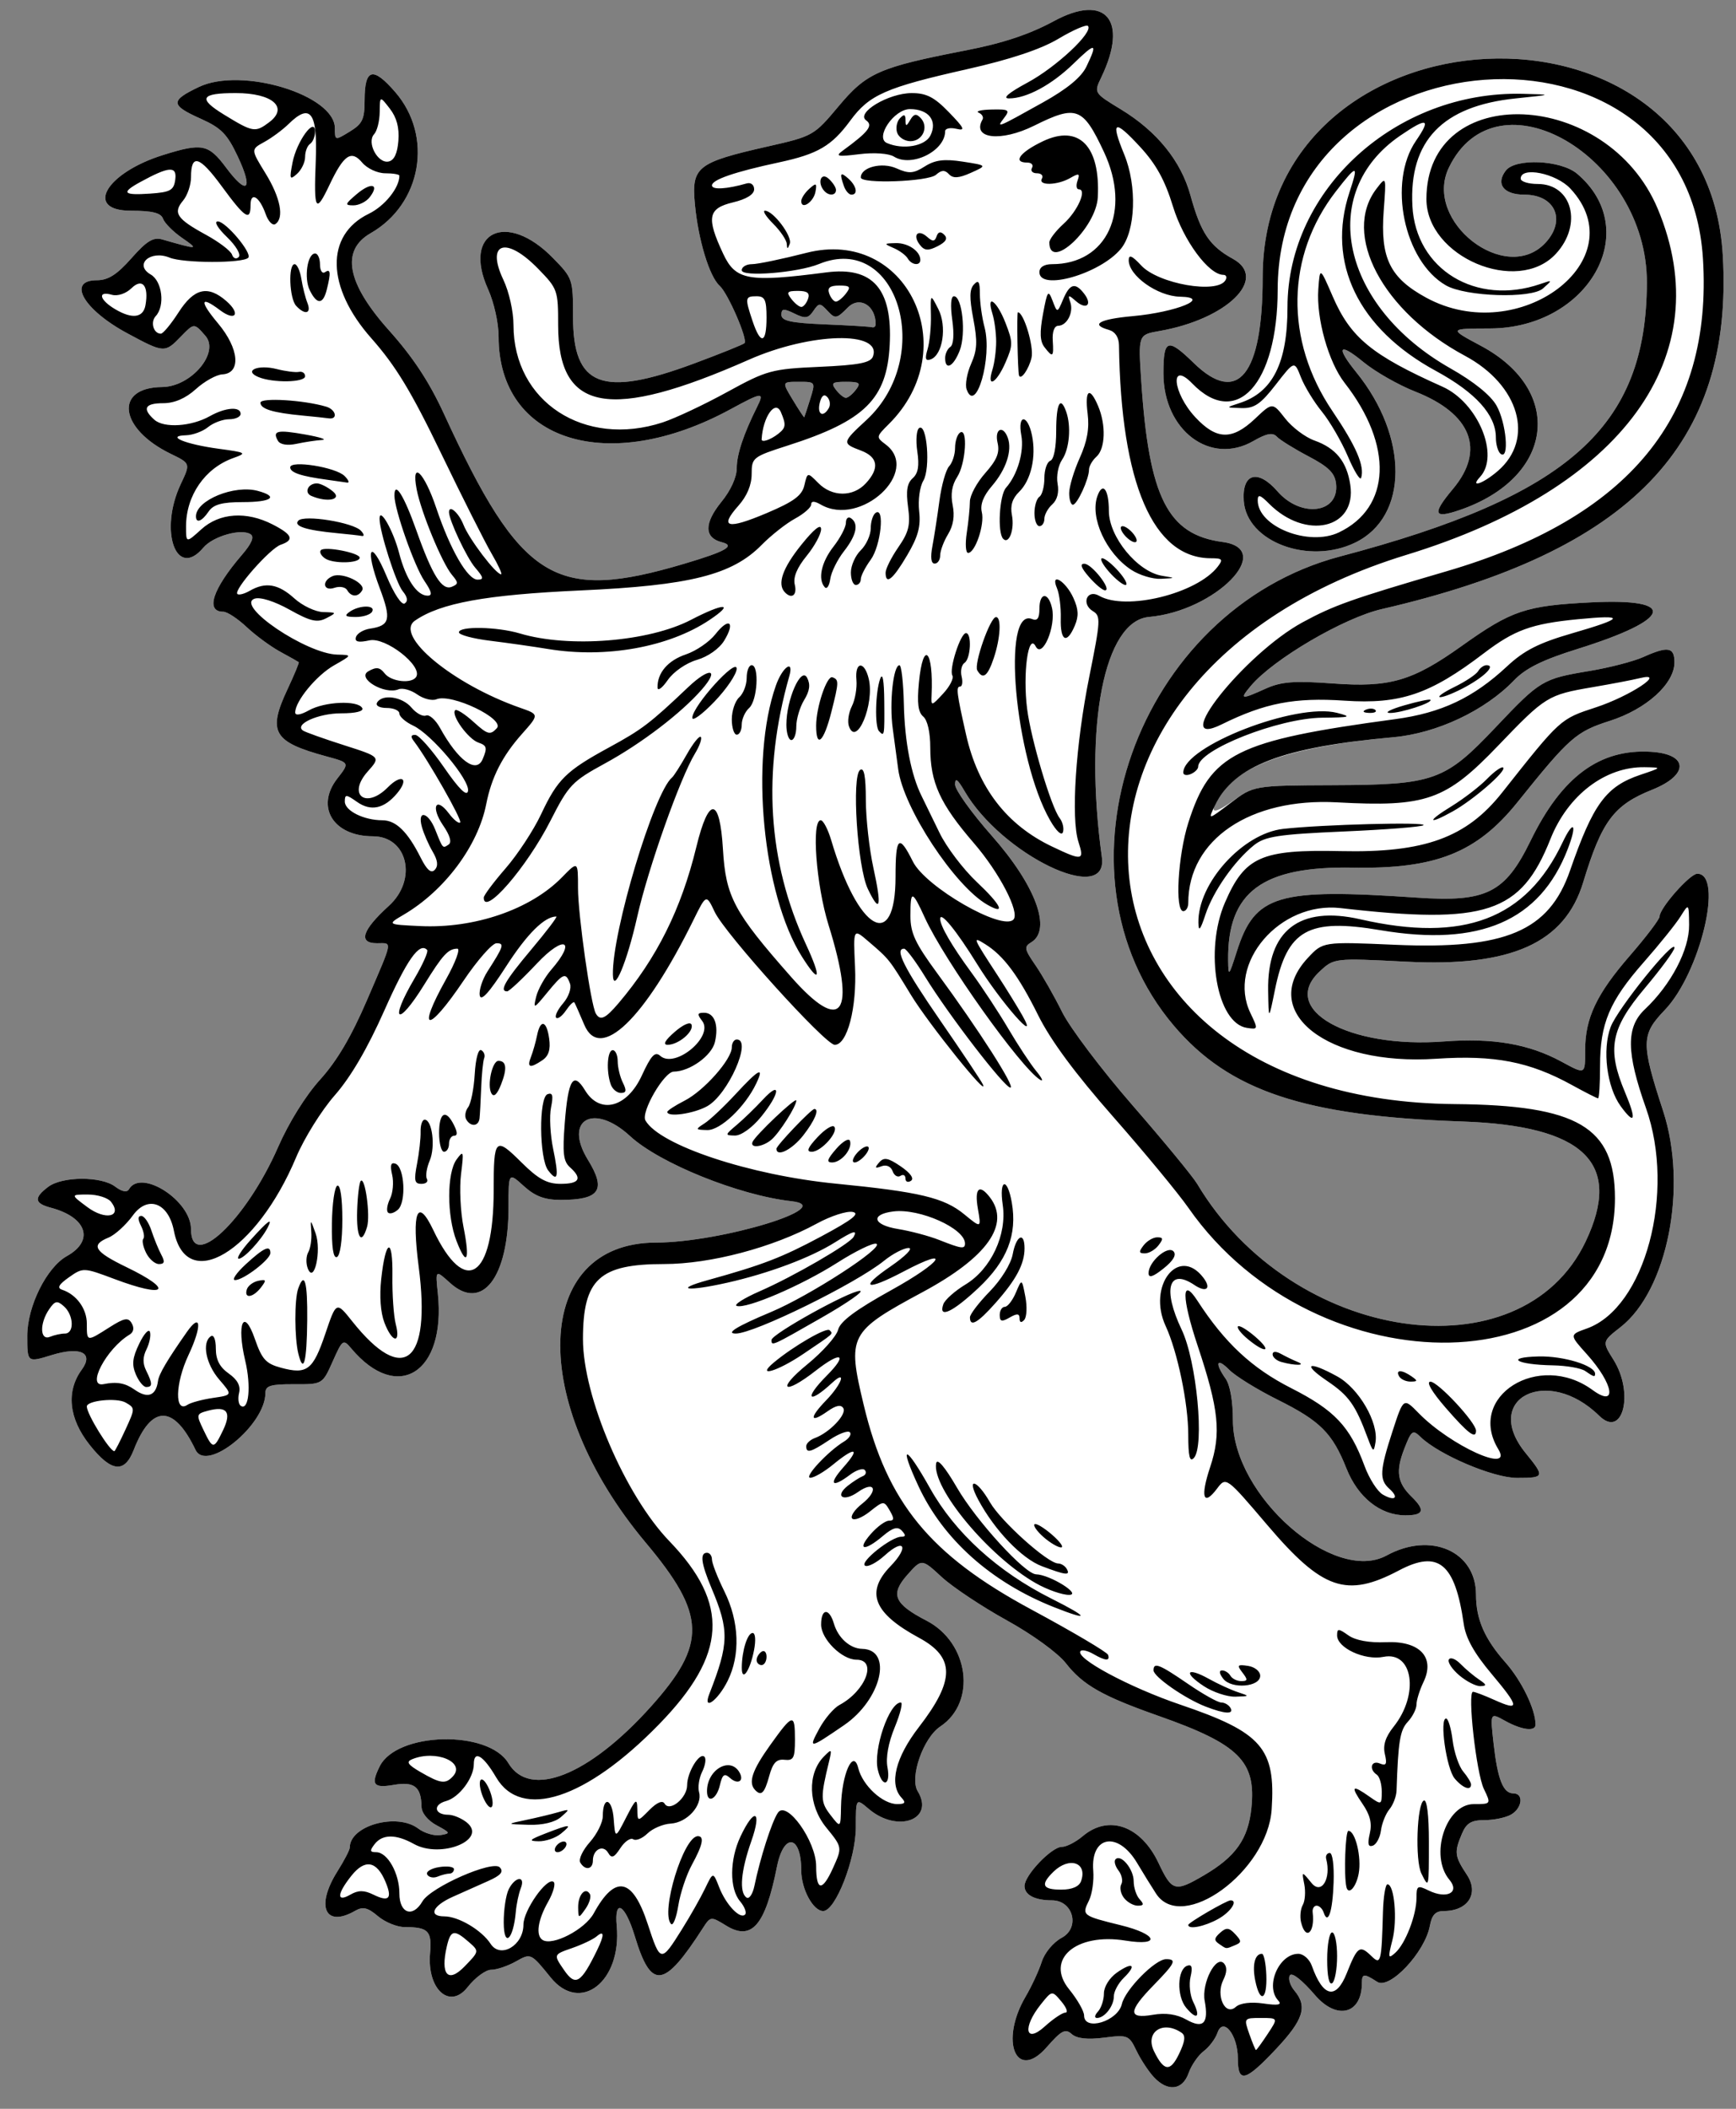
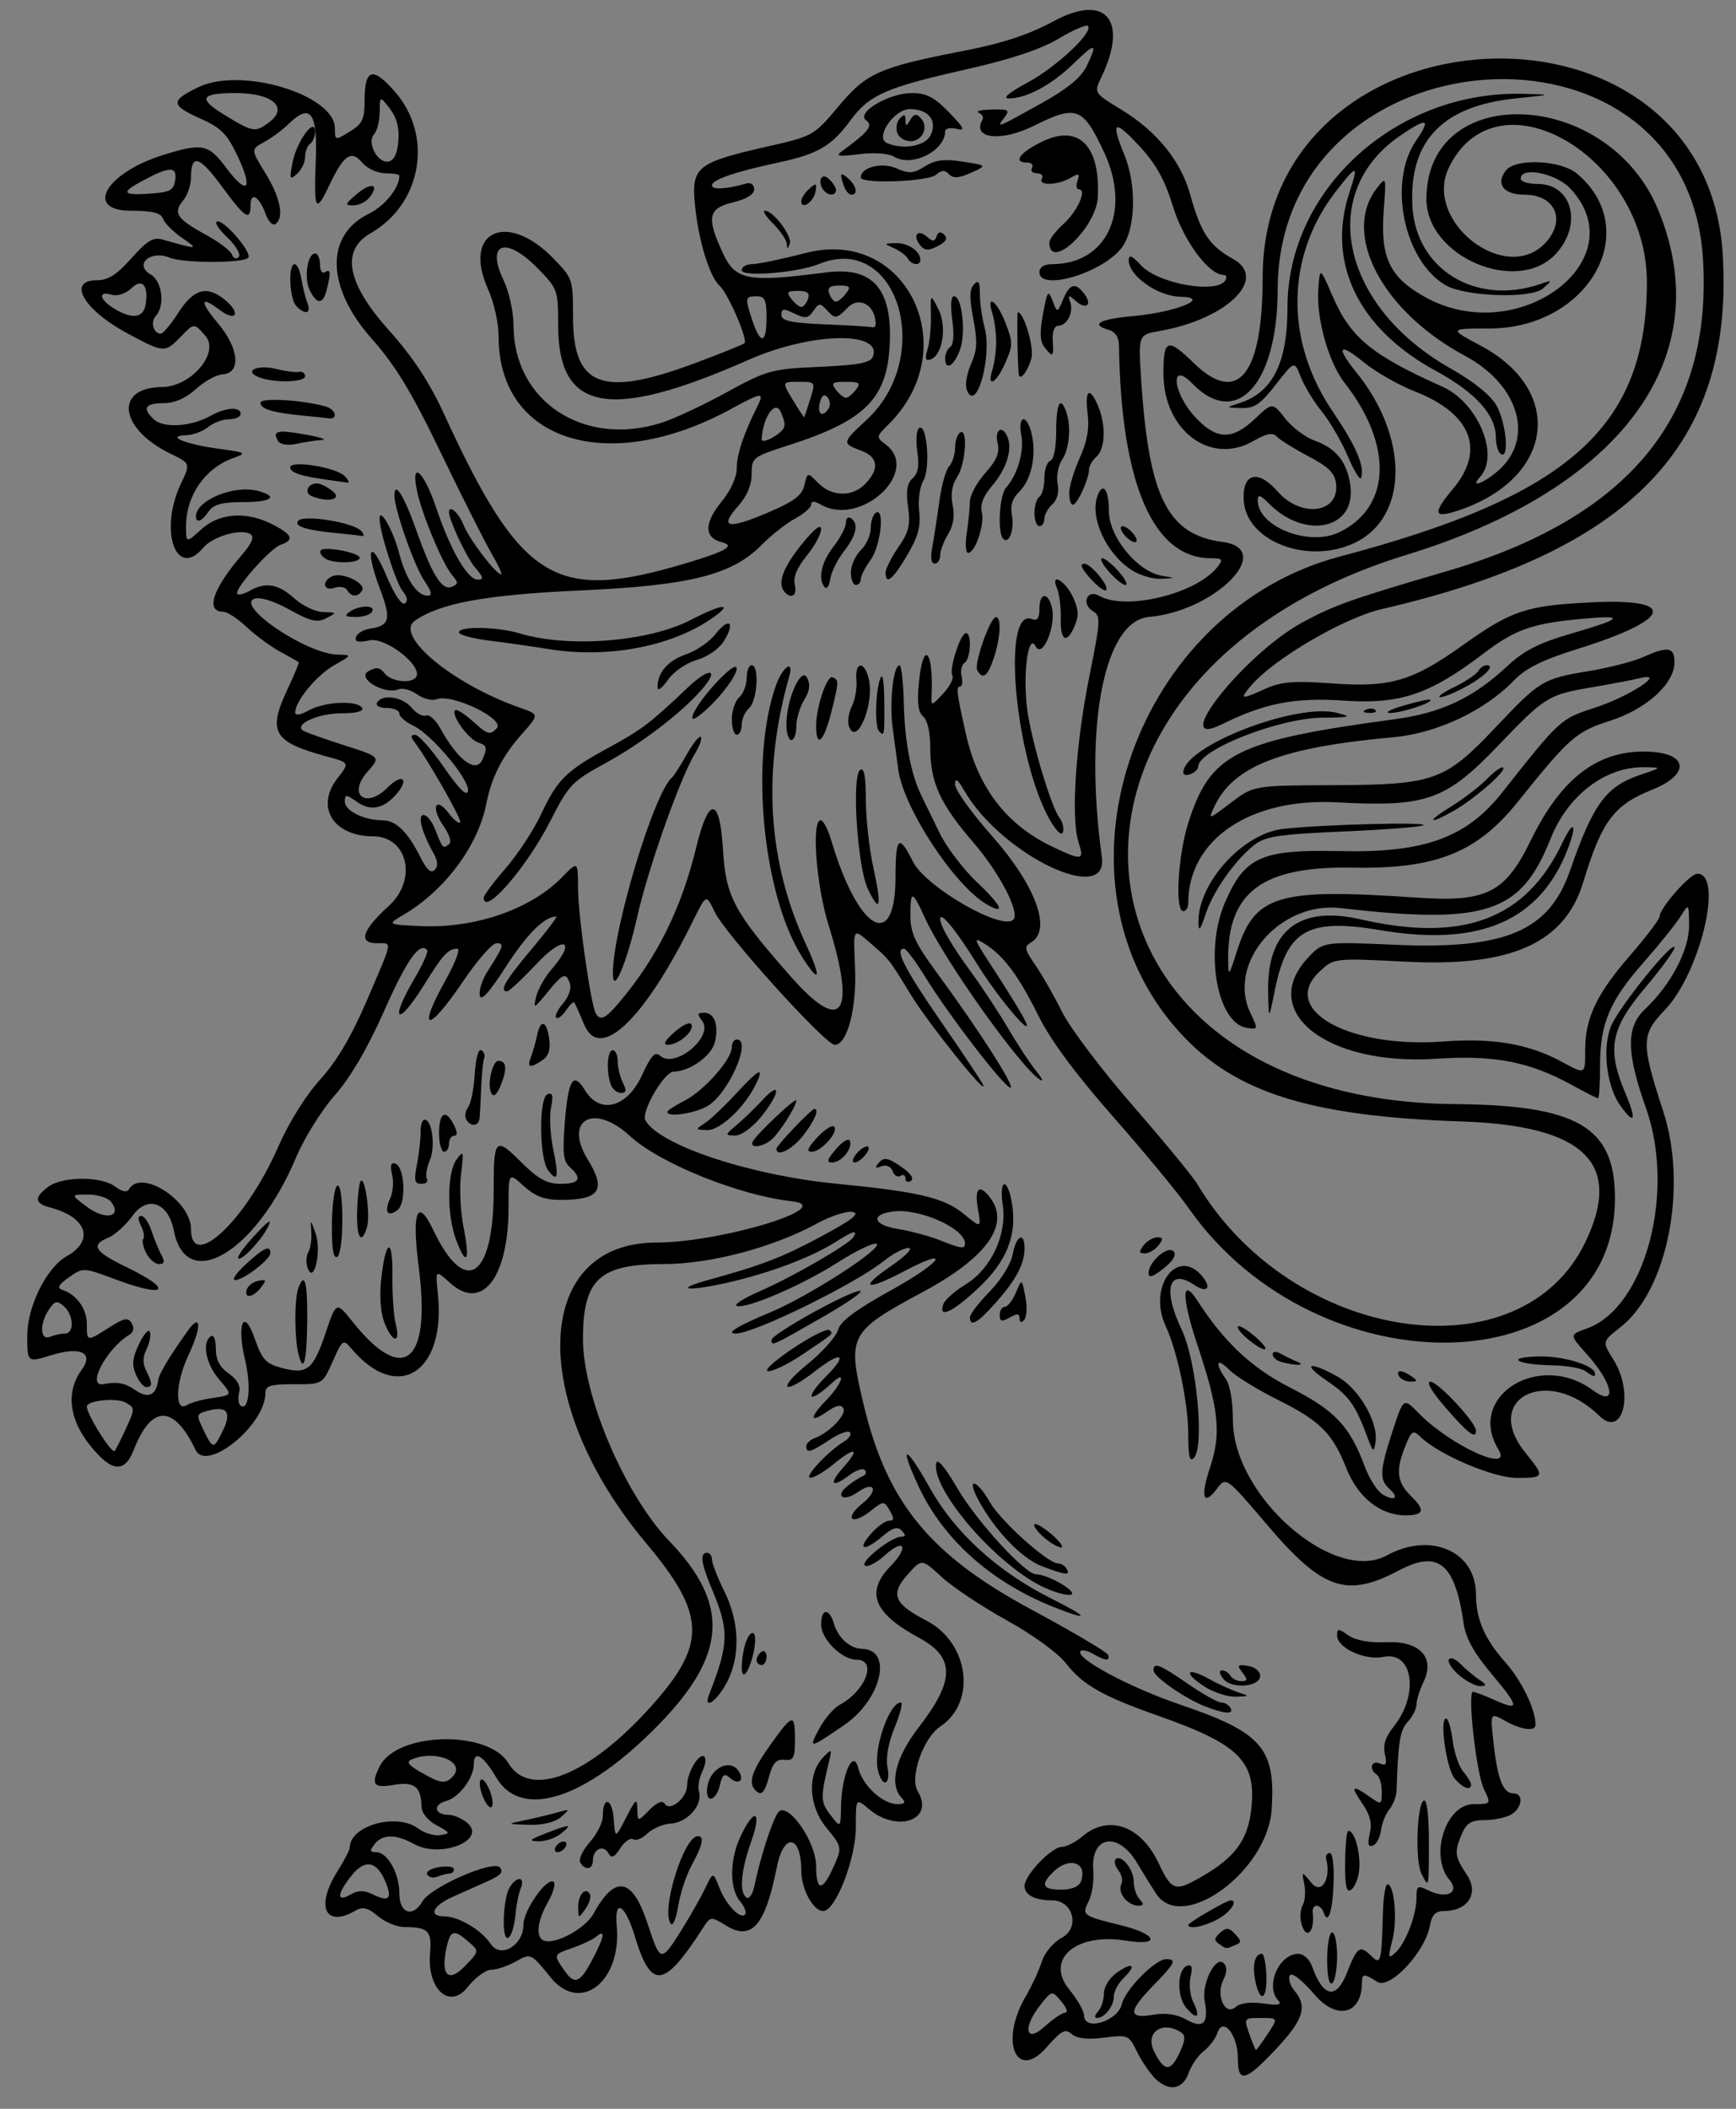
<svg xmlns="http://www.w3.org/2000/svg" width="700" height="850">
  <rect width="100%" height="100%" fill="#808080" stroke="none" />
  <title>White Lion</title>
  <g>
    <title>Layer 1</title>
    <g id="layer1">
      <g id="g2538">
-         <path id="path7051" d="m465.239,837.211c-2.143,-2.306 -5.294,-7.111 -7.004,-10.674c-2.979,-6.205 -3.532,-6.425 -13.074,-5.206c-6.669,0.85 -10.975,0.368 -13.021,-1.46c-2.567,-2.295 -4.177,-1.45 -10.087,5.302c-12.27,14.014 -19.086,-2.358 -8.494,-20.405c2.434,-4.149 5.357,-10.451 6.494,-14.009c1.18,-3.691 4.652,-7.858 8.091,-9.71c7.501,-4.042 4.596,-15.074 -3.97,-15.074c-6.899,0 -11.057,-2.176 -11.057,-5.785c0,-4.323 10.913,-15.767 15.036,-15.767c1.836,0 5.627,-1.941 8.426,-4.31c10.428,-8.837 23.439,-4.249 30.553,10.771c5.463,11.54 6.634,11.857 18.358,4.986c12.771,-7.484 17.798,-14.595 19.096,-27.008c1.982,-18.936 -4.914,-25.793 -37.453,-37.243c-22.588,-7.948 -30.492,-12.434 -37.318,-21.182c-3.263,-4.182 -13.464,-11.591 -23.889,-17.35c-10.007,-5.526 -21.806,-13.38 -26.219,-17.449c-8.027,-7.402 -8.027,-7.402 -13.76,-0.956c-7.072,7.952 -5.509,11.741 7.655,18.564c17.163,8.898 20.283,32.845 5.557,42.649c-6.898,4.594 -12.476,20.575 -9.112,26.107c6.967,11.455 -8.131,16.962 -19.679,7.178c-5.271,-4.467 -5.271,-4.467 -5.271,7.344c0,12.744 -8.201,33.76 -13.174,33.76c-4.038,0 -8.833,-8.856 -8.833,-16.309c0,-14.405 -7.042,-15.472 -9.82,-1.49c-4.701,23.663 -10.194,30.004 -20.496,23.659c-6.133,-3.776 -6.282,-3.758 -9.396,1.078c-15.681,24.351 -20.806,24.964 -27.386,3.272c-3.956,-13.043 -8.356,-15.568 -7.311,-4.197c2.061,22.416 -14.697,35.5 -26.62,20.782c-8.002,-9.877 -8.002,-9.877 -14.003,-6.496c-3.301,1.86 -7.803,3.379 -10.003,3.375c-2.2,-0.004 -6.482,3.155 -9.515,7.017c-7.213,9.191 -16.413,0.826 -15.123,-13.752c0.79,-8.919 -0.734,-10.474 -10.266,-10.474c-3.062,0 -7.915,-1.988 -10.783,-4.419c-4.09,-3.465 -6.062,-3.929 -9.141,-2.155c-12.119,6.988 -16.078,-1.741 -7.19,-15.85c2.751,-4.368 5.001,-8.697 5.001,-9.624c0,-8.881 18.996,-14.166 27.594,-7.678c2.462,1.858 6.489,3.05 8.948,2.649c4.183,-0.682 4.083,-0.937 -1.532,-3.956c-3.577,-1.925 -6.032,-4.956 -6.076,-7.501c-0.14,-8.042 -2.902,-10.212 -11.18,-8.785c-8.213,1.414 -9.355,-0.082 -5.691,-7.457c6.905,-13.899 43.774,-14.823 51.894,-1.299c8.69,14.474 32.453,5.063 57.418,-22.738c22.734,-25.318 22.38,-37.045 -1.998,-66.095c-47.711,-56.856 -45.563,-120.875 4.06,-120.994c26.522,-0.063 73.919,-14.543 54.615,-16.685c-21.077,-2.339 -53.179,-15.29 -65.018,-26.232c-14.655,-13.543 -26.955,-6.638 -17.006,9.549c7.5,12.198 4.798,16.164 -11.012,16.164c-6.426,0 -10.288,-1.452 -14.842,-5.58c-6.154,-5.58 -6.154,-5.58 -6.154,8.48c0,28.433 -10.682,42.254 -23.605,30.54c-5.905,-5.354 -5.905,-5.354 -4.894,4.308c3.338,31.9 -16.258,44.334 -34.899,22.144c-3.257,-3.875 -3.536,-3.682 -7.503,5.218c-4.121,9.243 -4.121,9.243 -15.624,9.189c-9.405,-0.044 -11.503,0.598 -11.503,3.525c0,12.921 -23.739,32.236 -28.182,22.93c-8.744,-18.313 -17.783,-18.313 -24.906,0c-3.731,9.595 -9.037,8.997 -17.777,-2.004c-8.437,-10.618 -9.584,-21.57 -3.178,-30.343c4.948,-6.777 -0.56,-9.436 -12.139,-5.86c-9.845,3.042 -9.846,3.042 -9.846,-7.747c0,-11.9 7.803,-27.604 15.98,-32.159c11.185,-6.229 8.056,-15.648 -6.477,-19.497c-6.663,-1.766 -6.94,-3.971 -1.055,-8.411c5.672,-4.279 21.37,-4.337 26.987,-0.1c2.731,2.061 4.774,2.456 5.565,1.079c4.828,-8.417 25.021,4.53 25.021,16.043c0,17.392 22.217,-3.536 35.153,-33.113c4.298,-9.825 11.053,-20.663 16.915,-27.136c6.745,-7.446 12.57,-17.313 18.858,-31.94c10.699,-24.889 10.366,-23.016 4.097,-23.016c-7.733,0 -6.073,-5.235 4.787,-15.101c11.596,-10.534 7.571,-27.994 -6.458,-28.012c-15.983,-0.021 -23.278,-11.856 -14.351,-23.282c4.983,-6.381 4.983,-6.381 -4.303,-8.9c-21.591,-5.858 -23.893,-9.823 -15.753,-27.146c2.713,-5.774 4.739,-10.664 4.501,-10.867c-0.237,-0.203 -3.582,-2.084 -7.434,-4.176c-3.851,-2.094 -9.959,-6.582 -13.574,-9.973c-3.614,-3.393 -7.837,-6.166 -9.385,-6.166c-7.363,0 -4.384,-9.122 7.488,-22.926c3.93,-4.571 5.068,-7.258 3.511,-8.296c-3.717,-2.475 -15.198,0.774 -19.085,5.402c-10.949,13.032 -17.971,-6.892 -9.06,-25.709c3.908,-8.252 3.908,-8.252 -4.127,-12.156c-20.765,-10.087 -22.877,-26.721 -3.414,-26.892c11.694,-0.103 23.336,-13.88 17.442,-20.639c-4.544,-5.21 -4.544,-5.21 -9.786,0.201c-6.587,6.798 -6.834,6.784 -21.703,-1.22c-17.681,-9.518 -24.479,-21.387 -12.249,-21.387c4.522,0 8.092,-2.276 13.921,-8.877c6.16,-6.976 8.82,-8.595 12.424,-7.56c14.562,4.183 14.916,4.156 8.019,-0.605c-3.613,-2.494 -7.085,-5.984 -7.716,-7.755c-0.838,-2.353 -4.323,-3.22 -12.937,-3.22c-18.95,0 -10.22,-15.197 12.888,-22.434c15.867,-4.969 18.374,-4.465 25.53,5.128c8.495,11.388 11.014,8.947 4.675,-4.531c-4.27,-9.078 -6.697,-11.549 -14.984,-15.26c-12.227,-5.474 -12.321,-7.247 -0.68,-12.794c17.218,-8.205 54.81,3.213 54.81,16.648c0,4.96 0.076,4.977 5.989,1.352c5.152,-3.158 5.991,-4.933 6.002,-12.704c0.018,-12.763 3.335,-13.636 12.333,-3.243c15.427,17.817 10.674,45.124 -9.904,56.895c-12.117,6.931 -9.632,20.138 7.362,39.123c9.736,10.877 16.254,20.772 22.21,33.715c31.064,67.5 44.645,75.946 97.05,60.348c16.763,-4.988 20.593,-7.201 14.954,-8.635c-7.123,-1.812 -7.161,-7.634 -0.108,-16.288c3.755,-4.607 6.16,-9.923 6.16,-13.616c0,-5.436 2.752,-13.718 8.131,-24.473c3.157,-6.31 2.293,-6.246 -10.623,0.777c-49.33,26.826 -93.535,13.018 -93.535,-29.219c0,-5.544 -1.841,-13.808 -4.28,-19.217c-10.429,-23.124 7.512,-31.665 26.226,-12.486c7.96,8.157 8.063,8.46 8.063,23.78c0,27.979 11.689,32.492 48.627,18.773c10.789,-4.007 20.028,-7.728 20.53,-8.268c1.385,-1.493 -6.69,-20.116 -10.012,-23.086c-4.158,-3.718 -8.66,-18.536 -10.002,-32.92c-1.406,-15.057 0.81,-16.808 29.463,-23.292c18.131,-4.103 18.58,-4.358 28.424,-16.126c11.354,-13.572 16.371,-15.775 51.398,-22.579c14.915,-2.897 25.65,-6.466 35.462,-11.789c20.911,-11.345 30.181,-0.395 19.14,22.607c-3.034,6.32 -3.034,6.32 7.878,12.955c14.542,8.841 24.237,20.811 28.046,34.63c4.183,15.177 7.711,20.45 17.152,25.639c14.359,7.891 -2.387,24.322 -29.627,29.07c-8.59,1.497 -8.59,1.497 -7.36,20.15c3.101,46.98 10.665,61.946 32.797,64.89c21.612,2.875 -2.921,27.856 -29.675,30.216c-18.053,1.594 -26.317,43.694 -19.005,96.823c2.729,19.84 -40.478,-0.996 -55.421,-26.724c-2.757,-4.749 -3.757,-5.429 -3.762,-2.557c-0.003,2.149 6.664,11.451 14.816,20.671c17.692,20.006 24.298,37.858 15.889,42.928c-2.956,1.781 -2.78,2.737 1.719,9.266c2.757,4.004 7.592,12.484 10.745,18.847c3.151,6.362 15.969,23.334 28.484,37.716c12.516,14.38 24.2,28.573 25.966,31.536c38.227,64.136 130.651,77.855 156.643,23.253c15.06,-31.636 -0.494,-46.727 -49.887,-48.397c-63.415,-2.143 -93.79,-12.244 -116.184,-38.643c-52.434,-61.804 -14.964,-167.437 67.081,-189.105c92.324,-24.384 123.476,-52.155 123.684,-110.267c0.181,-51.065 -60.663,-86.412 -79.871,-46.399c-10.37,21.605 22.977,47.48 38.978,30.243c8.447,-9.099 3.952,-19.397 -8.464,-19.397c-8.409,0 -11.715,-4.277 -7.519,-9.726c3.907,-5.071 22.218,-4.246 28.758,1.295c26.885,22.783 4.615,62.239 -35.202,62.361c-16.583,0.051 -16.583,0.051 -3.581,7.004c33.942,18.149 29.367,53.212 -8.636,66.196c-10.53,3.597 -11.152,1.594 -2.647,-8.545c13.148,-15.678 7.47,-30.299 -15.229,-39.215c-6.741,-2.648 -16.137,-8.005 -20.879,-11.906c-9.902,-8.143 -11.258,-6.209 -2.886,4.12c21.206,26.166 21.042,58.153 -0.354,68.616c-18.721,9.156 -43.898,-0.249 -45.011,-16.817c-0.745,-11.116 5.653,-12.907 13.591,-3.804c9.478,10.869 24.922,8.9 23.636,-3.015c-0.468,-4.329 -2.952,-6.808 -11.145,-11.112c-5.798,-3.046 -11.542,-6.616 -12.766,-7.934c-1.631,-1.757 -4.146,-1.286 -9.433,1.767c-17.313,9.996 -36.278,-4.252 -36.278,-27.253c0,-13.888 1.675,-14.454 12.267,-4.145c17.714,17.239 27.746,4.765 27.746,-34.5c0,-111.723 179.093,-120.352 185.537,-8.939c4.42,76.441 -37.036,119.426 -137.522,142.597c-15.357,3.542 -43.804,20.232 -52.827,30.996c-4.58,5.463 -3.954,5.572 6.069,1.05c6.215,-2.804 11.546,-3.216 26.969,-2.078c23.055,1.703 32.169,-0.948 52.089,-15.152c20.058,-14.298 25.779,-16.221 52.159,-17.531c35.242,-1.749 32.729,6.841 -5.488,18.771c-14.097,4.4 -20.934,7.775 -25.596,12.633c-11.734,12.227 -31.099,21.363 -48.651,22.951c-38.711,3.504 -60.147,10.335 -68.553,21.849c-6.467,8.858 -5.004,10.109 4.174,3.573c8.238,-5.867 8.848,-5.959 40.511,-6.093c40.335,-0.169 44.605,-1.701 65.158,-23.409c17.88,-18.884 18.883,-19.487 37.683,-22.608c8.07,-1.339 17.859,-3.869 21.75,-5.62c9.958,-4.482 12.588,-4.038 12.588,2.13c0,8.637 -11.331,18.892 -26.077,23.596c-13.602,4.341 -16.289,6.706 -37.159,32.709c-16.421,20.458 -32.998,27.06 -66.414,26.447c-36.543,-0.669 -50.651,9.8 -50.314,37.335c0.084,6.762 0.27,6.572 3.502,-3.569c7.28,-22.847 16.248,-25.533 72.432,-21.69c28.278,1.933 35.711,-1.78 46.074,-23.02c12.582,-25.788 27.859,-37.034 48.559,-35.745c15.12,0.943 15.336,9.316 0.396,15.286c-15.486,6.189 -20.323,12.683 -27.8,37.316c-7.435,24.497 -28.991,34.164 -71.342,31.998c-29.121,-1.488 -29.121,-1.488 -35.01,4.028c-16.308,15.281 11.789,31.029 50.173,28.123c19.73,-1.494 34.223,0.986 47.388,8.112c9.754,5.281 9.583,5.366 9.583,-4.672c0,-12.844 4.601,-22.552 18.005,-37.99c6.601,-7.603 12.003,-14.723 12.003,-15.825c0,-3.368 12.239,-17.236 15.21,-17.236c10.74,0 1.171,40.04 -13.132,54.952c-9.552,9.957 -9.602,13.254 -0.632,40.737c9.979,30.571 1.752,72.244 -17.189,87.063c-7.444,5.827 -7.444,5.827 -2.853,13.149c8.459,13.493 3.764,31.927 -5.751,22.581c-20.859,-20.487 -47.583,-6.953 -29.67,15.026c7.835,9.612 7.69,10.028 -3.5,10.026c-9.55,-0.002 -31.487,-9.333 -38.899,-16.545c-3.101,-3.019 -3.652,-2.613 -6.535,4.818c-3.525,9.089 -2.82,13.675 2.972,19.323c5.608,5.467 4.917,7.494 -2.551,7.486c-10.047,-0.013 -19.089,-7.206 -23.722,-18.87c-5.664,-14.267 -10.574,-19.173 -27.751,-27.726c-8.229,-4.099 -17.007,-9.521 -19.506,-12.049c-5.074,-5.138 -6.009,-2.883 -1.48,3.569c1.804,2.569 2.938,9.04 2.938,16.775c0,30.381 40.686,66.118 62.017,54.474c17.765,-9.699 36.011,-1.688 36.011,15.807c0,9.877 3.425,17.761 11.857,27.297c6.571,7.431 12.15,18.957 12.15,25.106c0,2.866 -5.615,2.159 -12.263,-1.544c-6.063,-3.377 -6.063,-3.377 -4.652,9.158c1.631,14.491 3.854,20.081 7.983,20.081c4.249,0 3.596,5.931 -0.939,8.545c-2.129,1.226 -6.936,2.23 -10.682,2.23c-5.359,0 -7.308,1.172 -9.135,5.49c-3.167,7.488 -2.98,9.013 2.029,16.591c4.947,7.486 0.417,14.559 -9.323,14.559c-3.361,0 -4.819,1.557 -5.65,6.028c-1.968,10.605 -16.231,25.763 -21.197,22.527c-5.296,-3.448 -6.191,-3.389 -6.191,0.42c0,12.578 -10.051,15.2 -18.887,4.929c-5.298,-6.159 -9.375,-9.344 -10.178,-7.946c-0.735,1.281 0.101,4.044 1.86,6.136c5.353,6.373 3.669,11.731 -7.369,23.475c-12.448,13.243 -15.442,13.99 -15.442,3.852c0,-9.495 -5.952,-16.964 -8.229,-10.329c-0.818,2.379 -3.308,5.701 -5.537,7.383c-2.228,1.68 -4.971,5.664 -6.097,8.852c-2.452,6.948 -8.442,7.63 -14.041,1.598zm-138.548,-676.306c2.19,-6.993 2.183,-7.004 -4.612,-7.004c-6.805,0 -6.805,0 -2.396,7.284c2.424,4.006 4.5,7.158 4.612,7.004c0.112,-0.154 1.19,-3.432 2.396,-7.284l0,0zm18.407,-3.772c2.127,-2.761 1.542,-3.233 -4.001,-3.233c-5.543,0 -6.128,0.472 -4.001,3.233c1.37,1.778 3.17,3.233 4.001,3.233c0.831,0 2.631,-1.455 4.001,-3.233zm8.002,-26.46c0,-7.588 -6.535,-11.467 -11.26,-6.685c-4.486,4.541 -5.06,4.634 -8.13,1.328c-3.069,-3.307 -3.474,-3.304 -5.741,0.036c-2.045,3.013 -3.284,3.179 -7.66,1.031c-4.312,-2.116 -5.221,-2.022 -5.221,0.54c0,2.409 3.914,3.263 17.505,3.821c9.628,0.395 18.18,0.918 19.005,1.162c0.825,0.244 1.501,-0.311 1.501,-1.232z" fill="#ffffff" />
        <path id="path3089" d="m465.239,837.211c-2.143,-2.307 -5.294,-7.111 -7.004,-10.674c-2.979,-6.205 -3.532,-6.425 -13.075,-5.207c-6.669,0.851 -10.975,0.368 -13.02,-1.459c-2.567,-2.295 -4.177,-1.45 -10.087,5.302c-12.27,14.015 -19.086,-2.358 -8.495,-20.405c2.435,-4.149 5.357,-10.451 6.495,-14.008c1.18,-3.692 4.652,-7.858 8.091,-9.711c7.501,-4.041 4.596,-15.073 -3.97,-15.073c-6.899,0 -11.057,-2.176 -11.057,-5.785c0,-4.324 10.913,-15.767 15.036,-15.767c1.835,0 5.627,-1.941 8.426,-4.311c10.427,-8.836 23.439,-4.248 30.553,10.772c5.463,11.539 6.634,11.857 18.358,4.986c12.771,-7.484 17.798,-14.595 19.096,-27.008c1.983,-18.935 -4.913,-25.793 -37.452,-37.243c-22.588,-7.947 -30.492,-12.434 -37.318,-21.182c-3.263,-4.182 -13.464,-11.591 -23.89,-17.35c-10.007,-5.526 -21.806,-13.38 -26.219,-17.449c-8.026,-7.401 -8.026,-7.401 -13.76,-0.956c-7.072,7.952 -5.508,11.741 7.655,18.564c17.163,8.898 20.283,32.845 5.558,42.649c-6.898,4.594 -12.476,20.575 -9.112,26.107c6.967,11.456 -8.132,16.963 -19.679,7.178c-5.272,-4.467 -5.272,-4.467 -5.272,7.345c0,12.744 -8.201,33.76 -13.174,33.76c-4.037,0 -8.832,-8.856 -8.832,-16.309c0,-14.406 -7.043,-15.473 -9.821,-1.491c-4.7,23.663 -10.193,30.004 -20.495,23.66c-6.133,-3.776 -6.282,-3.759 -9.396,1.078c-15.682,24.351 -20.807,24.964 -27.387,3.272c-3.955,-13.043 -8.356,-15.568 -7.311,-4.197c2.061,22.416 -14.697,35.499 -26.62,20.782c-8.002,-9.877 -8.002,-9.877 -14.003,-6.496c-3.301,1.86 -7.803,3.379 -10.003,3.375c-2.2,-0.003 -6.483,3.155 -9.515,7.017c-7.214,9.191 -16.414,0.826 -15.123,-13.752c0.79,-8.919 -0.735,-10.474 -10.267,-10.474c-3.062,0 -7.915,-1.988 -10.782,-4.419c-4.09,-3.466 -6.062,-3.929 -9.141,-2.155c-12.119,6.988 -16.079,-1.742 -7.191,-15.85c2.751,-4.368 5.003,-8.699 5.003,-9.624c0,-8.88 18.994,-14.166 27.593,-7.678c2.462,1.859 6.49,3.05 8.948,2.65c4.183,-0.682 4.083,-0.937 -1.532,-3.956c-3.577,-1.925 -6.032,-4.956 -6.076,-7.501c-0.141,-8.042 -2.903,-10.212 -11.179,-8.785c-8.215,1.413 -9.356,-0.083 -5.692,-7.458c6.905,-13.899 43.774,-14.822 51.893,-1.298c8.69,14.474 32.454,5.063 57.418,-22.738c22.734,-25.319 22.38,-37.046 -1.998,-66.096c-47.711,-56.856 -45.563,-120.875 4.06,-120.994c26.523,-0.063 73.919,-14.543 54.616,-16.685c-21.077,-2.338 -53.18,-15.29 -65.019,-26.232c-14.655,-13.543 -26.955,-6.637 -17.006,9.55c7.5,12.198 4.799,16.163 -11.012,16.163c-6.426,0 -10.287,-1.452 -14.842,-5.58c-6.154,-5.58 -6.154,-5.58 -6.154,8.48c0,28.434 -10.682,42.254 -23.605,30.541c-5.905,-5.354 -5.905,-5.354 -4.894,4.308c3.338,31.9 -16.259,44.334 -34.9,22.144c-3.256,-3.875 -3.536,-3.682 -7.503,5.218c-4.12,9.243 -4.12,9.243 -15.624,9.189c-9.405,-0.044 -11.503,0.598 -11.503,3.525c0,12.92 -23.739,32.235 -28.182,22.929c-8.744,-18.313 -17.784,-18.313 -24.906,0c-3.731,9.596 -9.037,8.998 -17.777,-2.003c-8.437,-10.618 -9.584,-21.57 -3.178,-30.343c4.948,-6.778 -0.56,-9.436 -12.139,-5.86c-9.845,3.042 -9.846,3.042 -9.846,-7.747c0,-11.899 7.803,-27.603 15.98,-32.158c11.185,-6.23 8.056,-15.649 -6.477,-19.497c-6.663,-1.766 -6.94,-3.971 -1.055,-8.412c5.672,-4.279 21.37,-4.337 26.987,-0.099c2.731,2.061 4.774,2.456 5.565,1.078c4.828,-8.417 25.021,4.531 25.021,16.041c0,17.394 22.217,-3.534 35.153,-33.111c4.298,-9.825 11.053,-20.663 16.915,-27.136c6.745,-7.446 12.569,-17.313 18.858,-31.94c10.698,-24.889 10.365,-23.016 4.097,-23.016c-7.734,0 -6.074,-5.235 4.786,-15.101c11.597,-10.533 7.571,-27.994 -6.458,-28.011c-15.983,-0.021 -23.278,-11.856 -14.352,-23.282c4.984,-6.381 4.984,-6.381 -4.303,-8.9c-21.591,-5.858 -23.893,-9.823 -15.753,-27.146c2.713,-5.773 4.739,-10.664 4.501,-10.867c-0.237,-0.203 -3.582,-2.084 -7.433,-4.176c-3.851,-2.093 -9.959,-6.582 -13.574,-9.972c-3.614,-3.393 -7.837,-6.167 -9.385,-6.167c-7.364,0 -4.384,-9.122 7.488,-22.925c3.931,-4.571 5.069,-7.26 3.511,-8.297c-3.717,-2.475 -15.198,0.774 -19.085,5.402c-10.949,13.032 -17.971,-6.892 -9.06,-25.709c3.908,-8.252 3.908,-8.252 -4.127,-12.156c-20.765,-10.088 -22.877,-26.721 -3.414,-26.891c11.694,-0.104 23.337,-13.881 17.442,-20.64c-4.544,-5.21 -4.544,-5.21 -9.786,0.2c-6.587,6.799 -6.834,6.785 -21.703,-1.219c-17.681,-9.518 -24.479,-21.387 -12.249,-21.387c4.522,0 8.092,-2.277 13.921,-8.877c6.16,-6.977 8.82,-8.595 12.424,-7.56c14.562,4.182 14.916,4.156 8.019,-0.605c-3.613,-2.494 -7.085,-5.984 -7.716,-7.755c-0.838,-2.353 -4.323,-3.22 -12.937,-3.22c-18.95,0 -10.22,-15.197 12.888,-22.434c15.867,-4.969 18.374,-4.466 25.53,5.128c8.495,11.388 11.015,8.947 4.675,-4.531c-4.27,-9.078 -6.697,-11.549 -14.984,-15.26c-12.227,-5.474 -12.321,-7.247 -0.68,-12.794c17.218,-8.205 54.809,3.213 54.809,16.648c0,4.96 0.076,4.977 5.989,1.352c5.152,-3.159 5.992,-4.933 6.002,-12.704c0.017,-12.763 3.334,-13.636 12.333,-3.243c15.428,17.817 10.673,45.124 -9.904,56.895c-12.116,6.932 -9.631,20.137 7.363,39.124c9.735,10.877 16.254,20.772 22.209,33.715c31.065,67.5 44.645,75.946 97.05,60.347c16.763,-4.988 20.593,-7.201 14.954,-8.635c-7.123,-1.813 -7.161,-7.634 -0.109,-16.289c3.756,-4.607 6.16,-9.922 6.16,-13.616c0,-5.436 2.752,-13.717 8.131,-24.473c3.157,-6.308 2.293,-6.245 -10.623,0.778c-49.33,26.826 -93.535,13.016 -93.535,-29.219c0,-5.544 -1.841,-13.808 -4.28,-19.217c-10.429,-23.124 7.512,-31.665 26.226,-12.486c7.96,8.157 8.063,8.46 8.063,23.78c0,27.979 11.689,32.493 48.627,18.774c10.788,-4.007 20.028,-7.728 20.528,-8.269c1.388,-1.493 -6.688,-20.115 -10.01,-23.085c-4.158,-3.718 -8.66,-18.536 -10.002,-32.921c-1.406,-15.057 0.81,-16.808 29.463,-23.292c18.131,-4.103 18.579,-4.358 28.424,-16.126c11.354,-13.571 16.371,-15.775 51.398,-22.579c14.915,-2.897 25.65,-6.466 35.461,-11.789c20.911,-11.345 30.182,-0.395 19.14,22.608c-3.034,6.32 -3.034,6.32 7.878,12.955c14.542,8.841 24.237,20.811 28.046,34.63c4.183,15.177 7.711,20.45 17.153,25.639c14.358,7.891 -2.388,24.322 -29.627,29.07c-8.59,1.498 -8.59,1.498 -7.36,20.15c3.101,46.98 10.665,61.946 32.797,64.89c21.612,2.876 -2.921,27.857 -29.676,30.217c-18.052,1.594 -26.316,43.694 -19.005,96.823c2.729,19.84 -40.478,-0.996 -55.421,-26.724c-2.757,-4.749 -3.757,-5.429 -3.762,-2.558c-0.004,2.15 6.663,11.452 14.816,20.672c17.691,20.006 24.297,37.857 15.889,42.928c-2.956,1.781 -2.78,2.737 1.718,9.266c2.757,4.003 7.592,12.483 10.745,18.847c3.152,6.362 15.97,23.334 28.484,37.716c12.516,14.38 24.2,28.573 25.966,31.536c38.227,64.136 130.651,77.855 156.643,23.254c15.06,-31.636 -0.494,-46.727 -49.887,-48.398c-63.415,-2.143 -93.79,-12.246 -116.184,-38.643c-52.434,-61.804 -14.964,-167.437 67.081,-189.105c92.324,-24.383 123.476,-52.155 123.684,-110.267c0.181,-51.064 -60.663,-86.412 -79.871,-46.399c-10.37,21.605 22.977,47.48 38.977,30.243c8.447,-9.099 3.952,-19.397 -8.464,-19.397c-8.409,0 -11.716,-4.277 -7.519,-9.726c3.907,-5.071 22.218,-4.246 28.758,1.295c26.885,22.783 4.615,62.239 -35.202,62.361c-16.583,0.051 -16.583,0.051 -3.58,7.005c33.941,18.149 29.366,53.212 -8.636,66.196c-10.53,3.598 -11.152,1.594 -2.647,-8.545c13.148,-15.678 7.47,-30.299 -15.229,-39.216c-6.741,-2.648 -16.137,-8.005 -20.88,-11.905c-9.902,-8.143 -11.258,-6.209 -2.886,4.12c21.206,26.167 21.042,58.153 -0.354,68.616c-18.721,9.157 -43.898,-0.249 -45.011,-16.817c-0.746,-11.116 5.653,-12.907 13.591,-3.804c9.478,10.869 24.922,8.9 23.636,-3.015c-0.468,-4.33 -2.953,-6.808 -11.145,-11.113c-5.798,-3.045 -11.542,-6.616 -12.765,-7.934c-1.632,-1.757 -4.146,-1.285 -9.433,1.768c-17.313,9.996 -36.279,-4.251 -36.279,-27.253c0,-13.888 1.676,-14.454 12.267,-4.145c17.714,17.24 27.746,4.765 27.746,-34.5c0,-111.723 179.093,-120.352 185.536,-8.939c4.42,76.44 -37.035,119.426 -137.522,142.597c-15.357,3.542 -43.804,20.232 -52.827,30.996c-4.58,5.463 -3.954,5.573 6.069,1.05c6.215,-2.804 11.546,-3.216 26.969,-2.078c23.056,1.702 32.169,-0.949 52.089,-15.153c20.058,-14.298 25.779,-16.221 52.158,-17.531c35.242,-1.749 32.729,6.84 -5.487,18.771c-14.097,4.4 -20.934,7.775 -25.596,12.633c-11.735,12.227 -31.1,21.362 -48.652,22.95c-44.847,4.06 -64.297,11.498 -71.996,27.533c-2.842,5.923 -2.842,5.923 6.378,-1.073c9.22,-6.995 9.22,-6.995 41.558,-7.131c40.552,-0.169 44.778,-1.682 65.35,-23.409c17.88,-18.884 18.883,-19.487 37.683,-22.607c8.07,-1.339 17.859,-3.87 21.75,-5.621c9.958,-4.482 12.588,-4.038 12.588,2.13c0,8.638 -11.332,18.892 -26.078,23.597c-13.601,4.34 -16.288,6.706 -37.159,32.708c-16.421,20.459 -32.998,27.06 -66.414,26.447c-36.544,-0.669 -50.651,9.8 -50.315,37.334c0.084,6.763 0.271,6.573 3.502,-3.568c7.28,-22.847 16.249,-25.533 72.433,-21.69c28.278,1.932 35.711,-1.78 46.074,-23.02c12.582,-25.788 27.859,-37.034 48.559,-35.745c15.119,0.943 15.336,9.316 0.396,15.287c-15.486,6.189 -20.323,12.683 -27.8,37.315c-7.435,24.497 -28.991,34.165 -71.342,31.998c-29.12,-1.488 -29.12,-1.488 -35.009,4.029c-16.308,15.28 11.788,31.028 50.172,28.122c19.73,-1.494 34.223,0.987 47.388,8.113c9.754,5.281 9.583,5.365 9.583,-4.672c0,-12.844 4.602,-22.553 18.006,-37.99c6.601,-7.603 12.003,-14.723 12.003,-15.825c0,-3.367 12.239,-17.236 15.21,-17.236c10.74,0 1.171,40.039 -13.132,54.952c-9.551,9.957 -9.602,13.254 -0.631,40.737c9.979,30.571 1.751,72.244 -17.189,87.063c-7.444,5.826 -7.444,5.826 -2.853,13.149c8.459,13.493 3.763,31.927 -5.752,22.581c-20.858,-20.487 -47.583,-6.954 -29.67,15.026c7.835,9.612 7.69,10.028 -3.5,10.026c-9.55,-0.002 -31.487,-9.333 -38.899,-16.545c-3.101,-3.019 -3.652,-2.613 -6.535,4.818c-3.524,9.089 -2.82,13.675 2.972,19.322c5.608,5.467 4.917,7.494 -2.551,7.486c-10.047,-0.013 -19.089,-7.206 -23.722,-18.87c-5.664,-14.268 -10.574,-19.173 -27.751,-27.726c-8.229,-4.1 -17.007,-9.521 -19.506,-12.049c-5.074,-5.138 -6.01,-2.883 -1.48,3.568c1.804,2.569 2.939,9.04 2.939,16.775c0,30.381 40.685,66.118 62.017,54.474c17.764,-9.699 36.011,-1.688 36.011,15.807c0,9.877 3.425,17.761 11.857,27.297c6.571,7.431 12.149,18.957 12.149,25.106c0,2.865 -5.615,2.159 -12.263,-1.544c-6.063,-3.377 -6.063,-3.377 -4.652,9.158c1.632,14.492 3.855,20.081 7.983,20.081c4.249,0 3.596,5.931 -0.939,8.546c-2.128,1.226 -6.936,2.229 -10.682,2.229c-5.358,0 -7.308,1.173 -9.134,5.491c-3.167,7.488 -2.981,9.012 2.029,16.59c4.947,7.486 0.417,14.559 -9.323,14.559c-3.361,0 -4.82,1.557 -5.65,6.028c-1.968,10.605 -16.231,25.763 -21.197,22.527c-5.296,-3.448 -6.191,-3.388 -6.191,0.42c0,12.578 -10.051,15.2 -18.887,4.929c-5.297,-6.159 -9.375,-9.345 -10.178,-7.946c-0.734,1.281 0.101,4.044 1.86,6.136c5.354,6.371 3.67,11.731 -7.368,23.475c-12.449,13.243 -15.443,13.99 -15.443,3.852c0,-9.495 -5.952,-16.964 -8.229,-10.329c-0.818,2.38 -3.308,5.701 -5.536,7.383c-2.229,1.68 -4.971,5.664 -6.097,8.852c-2.452,6.948 -8.442,7.63 -14.041,1.598zm11.207,-17.861c-7.552,-5.176 -14.878,-0.251 -11.106,7.465c3.984,8.149 6.554,8.413 10.094,1.036c2.429,-5.057 2.701,-7.342 1.012,-8.501zm34.699,0.505c4.275,-6.465 4.275,-6.465 -2.69,-6.465c-6.908,0 -6.947,0.052 -4.699,6.465c1.246,3.556 2.457,6.465 2.69,6.465c0.234,0 2.349,-2.909 4.699,-6.465zm-81.56,-8.62c1.187,0 0.461,-2.021 -1.614,-4.49c-3.77,-4.49 -3.77,-4.49 -8.312,1.197c-7.444,9.324 -6.231,15.984 1.614,8.871c3.386,-3.068 7.126,-5.578 8.312,-5.578zm56.177,-4.724c-1.322,-7.124 4.548,-18.587 7.751,-15.135c1.332,1.435 1.246,3.669 -0.256,6.695c-3.134,6.308 0.76,14.697 5.044,10.866c1.756,-1.569 6.092,-2.111 11.106,-1.387c6.076,0.879 7.64,0.557 5.982,-1.226c-5.332,-5.747 0.305,-18.796 8.121,-18.796c2.057,0 4.514,2.182 5.461,4.848c4.513,12.71 9.756,13.823 14.069,2.985c4.342,-10.913 5.232,-11.521 10.032,-6.841c3.699,3.607 4.011,2.397 4.564,-17.696c0.171,-6.222 0.995,-11.315 1.827,-11.315c2.79,0 4.063,14.397 1.99,22.487c-1.847,7.204 -1.733,7.714 1.139,5.147c4.107,-3.668 8.571,-15.195 8.571,-22.131c0,-4.952 0.413,-5.206 4.875,-3.017c7.353,3.609 12.736,0.843 8.402,-4.316c-8.164,-9.717 -1.464,-30.498 9.832,-30.498c7.003,0 7.003,0 4.062,-6.124c-3.058,-6.375 -6.723,-39.135 -4.376,-39.135c0.738,0 4.602,1.469 8.587,3.262c10.38,4.672 10.199,2.96 -1.115,-10.497c-7.063,-8.404 -10.389,-14.375 -11.215,-20.135c-3.503,-24.445 -10.198,-29.971 -26.119,-21.558c-21.155,11.177 -30.829,7.846 -53.057,-18.265c-16.65,-19.56 -16.65,-19.56 -20.325,-14.672c-5.52,7.345 -6.779,3.362 -2.751,-8.702c4.526,-13.564 3.531,-23.248 -5.029,-48.895c-6.519,-19.536 -6.563,-28.146 -0.093,-18.166c11.002,16.976 21.944,27.176 37.763,35.208c17.575,8.923 23.719,15.442 29.627,31.428c1.874,5.07 5.177,10.24 7.341,11.487c4.941,2.851 6.699,1.284 2.636,-2.348c-4.086,-3.655 -3.878,-7.318 1.311,-23.24c4.4,-13.495 4.4,-13.495 10.523,-7.23c12.864,13.166 38.276,24.669 32.113,14.536c-12.94,-21.276 16.361,-39.683 37.994,-23.868c10.103,7.386 8.553,-2.37 -2.293,-14.425c-7.06,-7.846 -7.06,-7.846 0.004,-10.357c23.428,-8.331 35.908,-54.82 23.844,-88.835c-7.966,-22.455 -8.079,-32.609 -0.447,-39.818c10.574,-9.986 17.953,-24.079 17.834,-34.063c-0.104,-8.737 -0.104,-8.737 -3.465,-3.35c-1.848,2.963 -8.524,11.258 -14.835,18.432c-13.834,15.721 -17.606,24.686 -17.606,41.846c0,7.149 -0.366,12.999 -0.815,12.999c-0.448,0 -5.175,-2.402 -10.504,-5.339c-17.114,-9.432 -31.272,-12.17 -54.797,-10.599c-43.973,2.939 -71.872,-18.932 -51.773,-40.585c6.149,-6.623 6.149,-6.623 35.198,-5.356c44.57,1.946 62.099,-5.481 70.581,-29.906c9.365,-26.962 14.509,-33.948 28.453,-38.636c8.665,-2.912 8.665,-2.912 1.663,-3.036c-15.842,-0.278 -30.981,11.246 -38.003,28.931c-11.902,29.971 -25.937,34.59 -84.655,27.858c-24.451,-2.804 -45.957,22.252 -36.325,42.318c3.149,6.562 3.127,6.658 -1.433,5.963c-12.097,-1.847 -17.226,-31.104 -8.85,-50.484c8.018,-18.548 14.596,-21.469 46.772,-20.763c33.691,0.74 50.588,-5.392 64.982,-23.582c23.627,-29.859 23.387,-29.64 37.817,-34.362c13.828,-4.525 28.916,-14.557 17.693,-11.766c-2.75,0.684 -11.302,2.318 -19.005,3.63c-18.053,3.075 -19.032,3.68 -38.081,23.553c-21.183,22.1 -28.955,24.833 -64.992,22.87c-34.98,-1.908 -59.974,14.993 -59.974,40.555c0,1.817 -0.9,3.304 -2.001,3.304c-3.461,0 -2.175,-22.487 2.043,-35.691c8.918,-27.926 19.108,-33.019 83.441,-41.708c18.576,-2.51 31.45,-8.588 45.055,-21.273c6.889,-6.425 12.814,-9.434 26.206,-13.311c21.224,-6.144 21.827,-7.588 2.382,-5.69c-18.771,1.834 -25.571,4.301 -38.077,13.827c-21.595,16.447 -33.57,20.508 -56.03,19.001c-20.182,-1.353 -32.082,0.942 -49.524,9.549c-21.928,10.823 9.086,-28.341 32.548,-41.101c12.638,-6.871 19.766,-9.4 57.988,-20.569c73.76,-21.556 107.459,-62.602 103.502,-126.063c-6.5,-104.233 -171.271,-92.167 -171.478,12.558c-0.077,38.048 -16.613,56.187 -34.444,37.782c-9.114,-9.406 -7.962,3.689 1.19,13.55c8.565,9.228 14.873,9.4 24.111,0.663c7.045,-6.664 7.045,-6.664 12.139,-0.143c2.8,3.586 8.105,7.591 11.787,8.899c8.696,3.092 13.079,8.498 14.491,17.873c2.673,17.738 -18.006,22.483 -32.82,7.534c-3.511,-3.542 -4.502,-3.822 -4.502,-1.268c0,10.591 20.578,18.709 32.738,12.915c21.01,-10.013 21.974,-35.082 2.314,-60.252c-6.509,-8.334 -11.461,-25.921 -10.623,-37.74c0.64,-9.042 0.64,-9.042 5.81,2.886c7.202,16.613 15.765,23.653 44.23,36.362c14.331,6.398 23.213,27.732 15.158,36.41c-4.251,4.578 1.209,2.729 7.21,-2.443c14.919,-12.863 8.684,-34.645 -13.286,-46.415c-33.27,-17.822 -49.761,-49.023 -35.62,-67.393c3.916,-5.088 3.916,-5.088 2.87,8.921c-1.424,19.044 2.487,27.06 17.078,35.022c37.45,20.434 84.791,-15.284 58.209,-43.919c-5.747,-6.193 -20.055,-9.071 -20.055,-4.034c0,1.185 3.086,2.155 6.859,2.155c13.963,0 18.215,16.423 7.299,28.184c-15.518,16.716 -52.169,1.179 -52.169,-22.116c0,-47.709 72.928,-44.624 93.278,3.946c24.853,59.312 -13.953,112.725 -101.338,139.48c-160.053,49.004 -144.942,219.989 19.564,221.38c49.511,0.419 64.517,9.243 64.517,37.938c0,75.566 -120.033,78.292 -171.97,3.906c-4.137,-5.927 -17.787,-22.443 -30.333,-36.707c-15.394,-17.498 -25.235,-30.812 -30.272,-40.947c-7.943,-15.982 -13.937,-24.027 -21.346,-28.648c-5.278,-3.293 -5.133,-2.927 4.968,12.551c3.483,5.335 7.978,12.609 9.991,16.164c7.271,12.84 -8.729,-5.331 -18.251,-20.73c-8.343,-13.488 -14.867,-21.468 -14.867,-18.185c0,2.827 4.671,10.859 12.576,21.629c4.369,5.951 11.078,16.156 14.91,22.675c3.832,6.518 8.892,14.192 11.246,17.05c2.355,2.858 3.041,4.423 1.526,3.475c-7.852,-4.906 -38.577,-48.085 -46.428,-65.245c-5.159,-11.281 -5.833,-11.369 -5.833,-0.764c0,6.909 1.919,11.009 10.855,23.167c16.735,22.778 31.609,46.024 29.449,46.024c-2.379,0 -24.848,-29.198 -34.371,-44.664c-3.813,-6.193 -7.608,-11.285 -8.433,-11.315c-4.064,-0.152 -0.103,7.741 14.533,28.948c8.817,12.777 16.529,24.33 17.138,25.671c2.935,6.476 -21.801,-24.255 -28.925,-35.939c-8.95,-14.673 -8.686,-14.342 -17.278,-21.713c-6.03,-5.17 -6.03,-5.17 -5.304,10.316c0.776,16.55 -3.103,31.454 -8.186,31.454c-3.786,0 -44.21,-44.739 -48.387,-53.552c-3.421,-7.217 -3.421,-7.217 -8.573,3.233c-19.779,40.114 -37.68,57.289 -44.029,42.237c-1.876,-4.444 -3.671,-8.496 -3.991,-9.002c-0.317,-0.505 -1.846,0.947 -3.395,3.23c-1.55,2.282 -3.331,3.596 -3.96,2.918c-0.629,-0.677 0.639,-3.291 2.815,-5.809c2.202,-2.543 3.429,-6.062 2.766,-7.924c-1.672,-4.695 -2.707,-4.285 -9.213,3.657c-5.401,6.591 -5.661,6.687 -4.422,1.616c0.724,-2.963 3.465,-7.867 6.093,-10.894c10.377,-11.962 5.203,-14.198 -5.789,-2.503c-5.811,6.183 -11.213,11.242 -12.003,11.242c-3.307,0 -0.821,-4.312 9.733,-16.874c6.145,-7.316 10.689,-13.3 10.097,-13.3c-4.76,0 -11.788,6.977 -20.237,20.087c-6.863,10.652 -10.182,14.303 -10.647,11.716c-0.372,-2.067 1.043,-6.433 3.142,-9.699c6.516,-10.135 6.896,-11.327 3.614,-11.327c-1.703,0 -7.681,6.789 -13.282,15.085c-14.493,21.468 -19.135,21.028 -7.011,-0.664c3.772,-6.747 5.796,-12.251 4.501,-12.233c-3.699,0.051 -5.859,2.398 -13.357,14.51c-10.795,17.438 -14.31,15.17 -3.9,-2.517c3.358,-5.703 5.649,-10.861 5.089,-11.465c-3.077,-3.314 -8.133,3.835 -17.294,24.451c-6.793,15.284 -13.521,26.782 -19.973,34.132c-5.352,6.095 -12.359,17.345 -15.572,25c-16.045,38.226 -44.296,55.173 -49.292,29.569c-2.205,-11.3 -10.543,-14.409 -16.532,-6.166c-2.797,3.85 -7.218,7.873 -9.825,8.94c-7.343,3.007 -5.745,5.632 7.264,11.921c19.391,9.374 16.06,12.648 -4.864,4.781c-12.414,-4.668 -12.708,-4.678 -18.339,-0.703c-4.16,2.934 -4.914,4.308 -2.763,5.024c5.8,1.929 9.962,7.647 9.962,13.687c0,7.347 -0.111,7.329 9.079,1.487c6.034,-3.835 7.606,-4.123 9.026,-1.648c1.089,1.899 0.76,3.577 -0.896,4.575c-9.369,5.649 -17.614,21.391 -10.444,19.943c5.265,-1.063 8.686,-0.458 12.463,2.209c5.315,3.75 8.649,2.526 9.466,-3.475c0.382,-2.805 3.659,-8.362 11.645,-19.754c5.763,-8.22 6.168,-2.423 0.651,9.306c-5.397,11.474 -5.65,23.543 -0.42,20.054c1.343,-0.896 5.986,-2.149 10.318,-2.783c7.876,-1.153 7.876,-1.153 2.501,-7.394c-5.407,-6.279 -7.09,-14.992 -3.374,-17.466c1.161,-0.772 2,1.333 2,5.013c0,4.451 1.549,7.438 5.191,10.009c3.525,2.488 4.869,4.988 4.189,7.788c-0.551,2.27 -0.251,4.627 0.667,5.237c3.248,2.163 4.249,-7.899 1.807,-18.167c-3.57,-15.005 -0.608,-21.725 3.88,-8.802c2.863,8.243 4.454,9.99 10.601,11.637c10.438,2.797 12.852,0.939 17.806,-13.698c4.433,-13.097 4.433,-13.097 10.895,-4.979c20.645,25.939 31.804,16.79 26.773,-21.95c-2.9,-22.342 -0.537,-28.353 5.86,-14.909c12.884,27.069 24.364,19.521 24.364,-16.019c0,-21.127 0.621,-21.743 11.265,-11.173c6.674,6.628 10.261,8.591 15.699,8.591c7.66,0 8.876,-2.147 3.793,-6.691c-2.659,-2.379 -3.041,-5.634 -2.09,-17.84c1.371,-17.623 3.435,-20.952 8.167,-13.173c6.003,9.871 16.931,7.013 22.92,-5.992c3.727,-8.097 5.306,-9.781 7.405,-7.904c5.961,5.329 21.745,-7.802 16.913,-14.072c-2.104,-2.731 -1.971,-3.295 0.77,-3.295c4.17,0 5.983,4.9 4.371,11.82c-1.277,5.484 -10.183,11.874 -16.592,11.905c-3.878,0.019 -13.344,16.344 -11.423,19.696c5.748,10.017 42.098,22.068 76.842,25.473c33.719,3.307 43.56,5.655 51.691,12.335c6.891,5.662 6.891,5.662 5.518,-2.222c-1.444,-8.281 0.544,-10.189 4.824,-4.634c8.384,10.884 -1.028,24.18 -27.023,38.174c-29.796,16.039 -30.557,17.489 -23.835,45.549c9.433,39.392 26.669,60.413 67.597,82.448c16.643,8.961 30.56,17.179 30.927,18.263c0.881,2.606 -1.03,2.491 -5.971,-0.358c-2.224,-1.281 -4.518,-1.816 -5.101,-1.187c-2.537,2.733 19.62,14.642 40.285,21.655c32.816,11.134 38.408,17.555 36.752,42.204c-1.677,24.987 -36.086,50.051 -46.606,33.946c-1.743,-2.666 -5.191,-8.242 -7.665,-12.391c-7.718,-12.946 -18.796,-10.979 -17.667,3.139c0.324,4.042 -0.449,9.436 -1.716,11.988c-2.975,5.986 -2.732,6.176 12.864,10.007c14.835,3.645 16.287,8.511 1.842,6.178c-20,-3.232 -32.521,7.599 -22.708,19.64c3.312,4.063 6.022,8.81 6.022,10.546c0,6.478 13.614,2.35 15.237,-4.619c1.359,-5.833 13.447,-18.085 17.841,-18.085c4.423,0 3.664,1.577 -5.071,10.528c-10.288,10.543 -10.359,13.635 -0.28,11.9c5.135,-0.885 9.659,-0.238 13.5,1.931c6.826,3.852 9.096,1.547 7.41,-7.531zm-43.036,4.291c1.321,-1.421 2.401,-4.704 2.401,-7.294c0,-2.688 2.221,-6.278 5.176,-8.362c6.423,-4.534 8.246,-3.204 2.839,2.067c-2.208,2.153 -4.014,5.509 -4.014,7.459c0,3.947 -3.723,8.718 -6.801,8.718c-1.112,0 -0.934,-1.149 0.399,-2.588zm35.582,-1.519c-3.905,-4.649 -3.64,-15.516 0.415,-16.951c1.859,-0.659 2.234,0.608 1.332,4.483c-0.693,2.967 -0.208,7.511 1.075,10.093c3.092,6.224 1.521,7.545 -2.822,2.375zm27.847,-10.928c-1.288,-6.318 -0.169,-10.827 2.684,-10.827c0.801,0 1.6,3.879 1.776,8.62c0.373,10.068 -2.562,11.52 -4.46,2.207zm28.998,-8.546c0,-5.995 0.901,-10.903 2,-10.903c1.101,0 2.001,4.308 2.001,9.572c0,5.264 -0.9,10.17 -2.001,10.904c-1.232,0.82 -2,-2.853 -2,-9.573zm-43.608,-6.277c-2.078,-1.419 -1.989,-2.316 0.445,-4.492c2.471,-2.207 3.603,-2.111 6.046,0.521c2.673,2.879 2.661,3.379 -0.108,4.525c-3.764,1.555 -3.23,1.601 -6.383,-0.554zm33.083,-8.697c-0.542,-2.239 -0.235,-5.384 0.684,-6.988c0.92,-1.601 1.197,-5.346 0.616,-8.319c-1.057,-5.406 -1.057,-5.406 2.921,-0.536c3.982,4.877 8.009,-1.77 5.9,-9.734c-0.328,-1.237 0.305,-2.308 1.404,-2.381c1.155,-0.074 1.827,4.956 1.592,11.9c-0.402,11.804 -2.267,17.374 -4.033,12.047c-0.49,-1.481 -1.757,-2.693 -2.814,-2.693c-1.058,0 -1.777,1.212 -1.597,2.693c0.995,8.252 -2.842,11.547 -4.673,4.011zm-45.491,1.056c0,-0.918 15.488,-9.915 17.067,-9.915c3.142,0 0.021,4.71 -4.964,7.488c-5.506,3.065 -12.103,4.39 -12.103,2.427zm-25.934,-10.9c-1.33,-1.726 -1.813,-4.193 -1.074,-5.482c0.74,-1.289 0.238,-3.78 -1.113,-5.534c-1.352,-1.755 -1.902,-3.789 -1.221,-4.523c2.148,-2.314 7.335,3.919 7.335,8.814c0,2.58 1.08,5.855 2.401,7.279c1.867,2.011 1.7,2.586 -0.755,2.586c-1.736,0 -4.244,-1.412 -5.573,-3.14zm89.703,-4.404c-1.068,-4.597 -0.431,-22.629 0.799,-22.629c2.809,0 5.374,10.653 4.151,17.241c-1.019,5.492 -4.139,8.888 -4.95,5.388zm30.23,-5.444c-2.608,-5.252 -1.799,-28.404 1.028,-29.408c1.222,-0.433 2.002,6.003 2.002,16.533c0,19.114 0.022,19.018 -3.03,12.875zm-20.808,-16.07c0.972,-4.176 0.151,-7.513 -2.973,-12.064c-4.901,-7.141 -4.214,-7.816 2.874,-2.812c4.797,3.387 4.931,3.331 4.931,-2.029c0,-3.028 -0.9,-6.107 -2.001,-6.84c-3.284,-2.186 -2.263,-5.958 1.223,-4.517c2.575,1.065 2.984,0.304 2.031,-3.784c-0.834,-3.58 0.23,-6.898 3.547,-11.056c10.382,-13.017 7.817,-30.548 -4.116,-28.135c-7.592,1.535 -18.69,-3.601 -18.69,-8.648c0,-2.864 0.513,-2.864 4.56,-0.008c2.879,2.032 8.454,3.044 15.118,2.743c13.627,-0.613 19.949,6.072 15.163,16.043c-1.557,3.243 -2.832,7.331 -2.832,9.084c0,1.753 -1.574,4.883 -3.5,6.957c-3.152,3.395 -3.869,7.781 -4.541,27.724c-0.078,2.337 -1.369,5.732 -2.87,7.544c-1.501,1.812 -3.034,5.643 -3.41,8.513c-0.376,2.871 -1.847,5.634 -3.271,6.139c-1.89,0.671 -2.225,-0.638 -1.243,-4.854zm34.23,-22.203c-3.32,-3.954 -6.212,-24.171 -3.455,-24.171c0.845,0 2.03,3.954 2.632,8.789c0.601,4.833 2.521,10.485 4.264,12.56c1.745,2.077 3.17,4.425 3.17,5.222c0,2.689 -3.362,1.469 -6.611,-2.4zm-100.419,-28.991c-8.332,-3.226 -21.007,-12.037 -21.007,-14.604c0,-3.398 2.316,-2.489 13.912,5.471c6.001,4.118 12.025,7.488 13.386,7.488c1.361,0 3.032,0.969 3.711,2.155c1.548,2.697 -2.214,2.505 -10.002,-0.51zm-0.726,-8.235c-8.503,-5.586 -6.897,-7.913 2.028,-2.942c3.671,2.046 8.93,4.459 11.689,5.362c4.891,1.603 4.867,1.647 -0.988,1.821c-3.301,0.098 -9.029,-1.812 -12.729,-4.241zm7.812,-3c-1.586,-2.059 -1.757,-3.342 -0.446,-3.342c1.169,0 2.683,0.969 3.362,2.155c0.681,1.185 2.645,2.155 4.366,2.155c2.636,0 2.711,-0.539 0.476,-3.439c-2.317,-3.009 -2.034,-3.346 2.256,-2.695c2.721,0.414 4.907,2.188 4.907,3.979c0,4.559 -11.611,5.484 -14.921,1.187zm95.195,-1.36c-2.91,-2.465 -4.799,-5.338 -4.198,-6.386c0.6,-1.048 2.713,-0.242 4.695,1.789c1.982,2.03 5.326,4.848 7.43,6.26c3.163,2.122 3.267,2.59 0.593,2.693c-1.776,0.071 -5.611,-1.89 -8.52,-4.356zm-163.408,-27.473c-25.25,-9.99 -44.671,-27.303 -54.621,-48.69c-8.153,-17.534 -5.346,-17.034 4.673,0.831c10.047,17.911 27.249,33.546 48.812,44.367c15.334,7.695 15.861,9.317 1.136,3.492zm-7.275,-9.628c-18.963,-10.748 -42.027,-38.446 -40.258,-48.345c0.403,-2.257 3.487,1.348 8.452,9.882c7.739,13.296 27.334,34.736 31.848,34.845c5.561,0.134 18.559,8.212 13.344,8.292c-2.75,0.042 -8.774,-2.061 -13.386,-4.674zm2.382,-6.886c-8.107,-3.063 -19.026,-14.446 -25.62,-26.707c-5.024,-9.341 -0.721,-8.477 4.681,0.942c4.398,7.662 23.356,24.665 27.505,24.665c1.211,0 2.757,0.971 3.438,2.157c1.612,2.81 -0.297,2.609 -10.004,-1.057zm0.723,-11.689c-2.599,-2.268 -4.274,-4.607 -3.724,-5.195c0.551,-0.588 3.701,1.262 7.002,4.114c3.302,2.851 4.977,5.19 3.724,5.195c-1.255,0.006 -4.404,-1.846 -7.002,-4.114zm58.295,-41.329c0,-12.614 -4.341,-33.484 -9.107,-43.779c-7.484,-16.167 5.172,-32.503 15.148,-19.552c3.425,4.444 1.265,6.248 -3.581,2.99c-10.425,-7.015 -12.891,1.699 -5.107,18.041c6.037,12.676 9.288,46.978 4.9,51.706c-1.67,1.798 -2.253,-0.636 -2.253,-9.406zm72.337,1.272c-4.942,-13.319 -7.551,-16.982 -16.321,-22.918c-10.373,-7.023 -7.635,-8.262 4.054,-1.837c8.703,4.781 16.723,18.577 15.428,26.536c-0.691,4.242 -0.989,4.073 -3.161,-1.781zm31.505,-12.061c-5.58,-6.417 -8.014,-10.568 -6.194,-10.568c3.048,0 18.386,16.478 18.386,19.756c0,3.576 -3.172,1.185 -12.192,-9.188zm-528.204,-13.503c-1.686,-3.986 -1.39,-6.67 1.366,-12.391c1.935,-4.017 3.881,-6.146 4.326,-4.73c0.444,1.416 -0.183,4.569 -1.393,7.005c-1.536,3.092 -1.576,5.688 -0.13,8.597c2.599,5.234 2.605,6.609 0.027,6.609c-1.124,0 -3.012,-2.291 -4.196,-5.09zm509.387,0.78c-1.565,-2.728 1.084,-2.728 5.001,0c2.586,1.799 2.534,2.094 -0.382,2.121c-1.86,0.019 -3.94,-0.937 -4.619,-2.121zm75.022,-2.157c-1.65,-1.147 -7.503,-2.17 -13.004,-2.272c-14.827,-0.274 -19.613,-3.241 -5.79,-3.589c10.04,-0.253 22.795,3.66 22.795,6.995c0,1.42 -0.563,1.261 -4.001,-1.134zm-518.871,-6.917c-1.587,-6.385 -1.627,-21.931 -0.067,-26.311c2.548,-7.154 3.782,-2.831 3.635,12.739c-0.158,16.882 -1.487,21.937 -3.568,13.572zm396.334,3.278c-1.925,-0.542 -3.5,-1.92 -3.5,-3.06c0,-1.275 1.345,-1.327 3.5,-0.132c1.926,1.067 4.853,2.479 6.503,3.138c3.877,1.55 -1.047,1.59 -6.503,0.054zm-13.474,-9.191c-2.734,-2.265 -4.533,-4.581 -4.001,-5.148c0.534,-0.567 3.671,1.301 6.972,4.153c7.066,6.102 4.312,7.023 -2.971,0.995zm-348.16,-6.638c-1.57,-4.088 -2.057,-10.689 -1.294,-17.616c1.788,-16.274 4.732,-17.1 4.512,-1.264c-0.103,7.459 0.504,16.231 1.351,19.491c2.085,8.03 -1.426,7.561 -4.569,-0.611zm236.097,-2.168c0,-1.234 3.595,-5.927 7.988,-10.429c4.616,-4.729 8.523,-11.062 9.254,-14.999c1.411,-7.608 4.765,-9.271 4.765,-2.364c0,6.283 -3.355,12.609 -11.645,21.951c-7.254,8.174 -10.362,9.927 -10.362,5.841zm12.005,-0.916c0,-1.82 0.92,-3.31 2.043,-3.31c1.124,0 3.131,-2.571 4.46,-5.712c2.415,-5.715 2.415,-5.715 3.825,1.616c0.775,4.031 0.569,8.251 -0.459,9.377c-1.174,1.287 -1.867,1.059 -1.867,-0.615c0,-1.994 -1.005,-2.084 -4.001,-0.354c-3.195,1.841 -4.001,1.638 -4.001,-1.002zm-22.734,-4.377c0.632,-1.772 4.654,-5.345 8.939,-7.938c10.29,-6.232 16.784,-20.108 15.008,-32.073c-1.555,-10.474 1.837,-11.386 3.65,-0.979c2.26,12.971 -1.846,23.524 -13.378,34.391c-10.475,9.873 -16.357,12.602 -14.219,6.599zm-280.856,-5.936c0.458,-1.483 2.53,-3.048 4.604,-3.481c3.263,-0.682 3.41,-0.318 1.09,2.693c-3.173,4.119 -6.882,4.632 -5.694,0.788zm-0.424,-10.149c7.255,-6.682 9.928,-7.906 9.928,-4.546c0,2.605 -10.841,10.923 -14.238,10.923c-1.439,0 0.501,-2.87 4.31,-6.377zm364.032,3.542c0,-4.548 7.724,-11.256 10.063,-8.737c1.289,1.388 -0.107,3.77 -4.049,6.909c-4.28,3.41 -6.014,3.937 -6.014,1.828zm-339.044,-1.912c-0.776,-2.017 -0.684,-4.927 0.205,-6.465c0.889,-1.538 1.442,-5.222 1.228,-8.186c-0.381,-5.288 -0.349,-5.279 1.729,0.541c2.488,6.965 -0.604,20.765 -3.162,14.11l0,0zm-65.167,-6.214c-1.228,-2.471 -1.742,-5.025 -1.141,-5.67c0.601,-0.648 0.192,-2.989 -0.909,-5.205c-1.369,-2.755 -1.331,-4.027 0.12,-4.027c1.166,0 2.999,2.667 4.072,5.927c1.074,3.261 2.86,7.624 3.969,9.699c1.534,2.868 1.311,3.772 -0.931,3.772c-1.621,0 -3.952,-2.023 -5.181,-4.496zm42.104,-5.203c7.097,-7.888 9.209,-9.39 6.823,-4.85c-2.647,5.036 -9.513,12.394 -11.565,12.394c-1.124,0 1.01,-3.395 4.742,-7.544zm32.811,-6.754c0.109,-7.942 1.099,-14.76 2.199,-15.151c1.2,-0.425 2.001,5.036 2.001,13.635c0,8.502 -0.896,14.672 -2.2,15.149c-1.467,0.538 -2.133,-4.002 -2,-13.633zm50.239,7.154c-3.933,-10.141 -3.917,-27.452 0.028,-32.856c2.824,-3.865 2.96,-3.421 1.799,5.873c-0.691,5.531 -0.246,15.128 0.988,21.329c2.708,13.598 1.336,16.355 -2.815,5.654zm277.055,1.755c1.37,-1.778 3.841,-3.233 5.491,-3.233c2.442,0 2.536,0.603 0.512,3.233c-1.37,1.778 -3.842,3.234 -5.491,3.234c-2.441,0 -2.538,-0.604 -0.512,-3.234zm-317.123,-14.003c0.194,-5.923 0.847,-11.302 1.452,-11.953c1.752,-1.887 3.923,13.855 2.553,18.506c-2.281,7.743 -4.361,4.339 -4.005,-6.553zm12.42,0.77c-0.685,-0.739 -0.3,-3.245 0.855,-5.57c1.156,-2.326 1.534,-6.657 0.843,-9.626c-0.904,-3.875 -0.528,-5.14 1.33,-4.483c3.664,1.299 4.432,15.465 1.005,18.53c-1.532,1.369 -3.347,1.887 -4.033,1.149zm11.737,-19.635c0.858,-4.444 1.504,-10.263 1.434,-12.93c-0.072,-2.666 0.658,-4.848 1.621,-4.848c3.064,0 4.422,10.89 2.055,16.483c-1.252,2.966 -1.764,6.287 -1.135,7.385c0.629,1.096 -0.36,1.994 -2.197,1.994c-2.806,0 -3.092,-1.297 -1.778,-8.084zm196.938,5.927c0,-1.323 -0.906,-1.804 -2.014,-1.067c-1.108,0.738 -2.534,-0.113 -3.167,-1.892c-0.681,-1.912 -2.516,-2.719 -4.486,-1.975c-2.637,0.996 -2.837,0.678 -0.96,-1.51c1.921,-2.239 3.589,-1.94 8.726,1.561c3.902,2.663 5.492,4.902 4.125,5.812c-1.223,0.814 -2.224,0.397 -2.224,-0.929zm-144.068,-3.266c-3.622,-4.703 -3.833,-29.387 -0.263,-30.716c2.055,-0.766 2.399,0.528 1.416,5.344c-0.713,3.496 -0.328,11.013 0.857,16.706c2.389,11.48 1.872,13.706 -2.01,8.666zm116.172,-8.714c2.645,-3.034 5.139,-4.457 5.54,-3.161c1.012,3.274 -3.5,8.676 -7.247,8.676c-2.36,0 -1.952,-1.32 1.707,-5.515zm7.89,2.284c1.37,-1.78 3.391,-3.234 4.492,-3.234c1.116,0 0.898,1.429 -0.491,3.234c-1.369,1.777 -3.39,3.231 -4.491,3.231c-1.115,0 -0.899,-1.429 0.49,-3.231zm-168.049,-8.623c0,-8.371 2.72,-9.836 6.002,-3.231c1.452,2.921 1.475,4.31 0.07,4.31c-1.139,0 -2.071,1.454 -2.071,3.232c0,1.779 -0.9,3.233 -2,3.233c-1.101,0 -2.001,-3.394 -2.001,-7.544zm136.041,6.322c0,-1.291 14.052,-16.02 15.283,-16.02c2.114,0 0.117,4.754 -4.458,10.61c-4.529,5.799 -10.825,8.944 -10.825,5.41zm16.489,-4.59c2.968,-3.197 6.017,-5.143 6.777,-4.323c1.942,2.092 -5.222,10.135 -9.028,10.135c-2.303,0 -1.701,-1.555 2.251,-5.812zm-26.159,1.908c0.984,-2.576 17.672,-18.391 17.672,-16.746c0,2.312 -6.723,12.911 -9.976,15.733c-3.428,2.973 -8.708,3.668 -7.696,1.013zm-6.336,-6.929c2.752,-2.323 7.477,-6.898 10.501,-10.166c7.546,-8.152 6.971,-2.501 -0.705,6.916c-3.569,4.377 -8.035,7.587 -10.503,7.545c-4.16,-0.069 -4.137,-0.203 0.707,-4.295zm-13.003,-0.609c2.2,-1.411 7.812,-6.689 12.469,-11.727c9.503,-10.275 11.766,-11.442 8.367,-4.31c-4.474,9.388 -14.453,18.863 -19.728,18.732c-4.868,-0.122 -4.921,-0.248 -1.108,-2.695l0,0zm-96.083,-1.584c-0.71,-1.237 -0.37,-3.444 0.754,-4.904c1.125,-1.459 2.328,-7.478 2.673,-13.374c0.367,-6.234 1.466,-10.272 2.63,-9.645c1.099,0.593 1.628,2.047 1.172,3.233c-0.455,1.186 -0.993,6.519 -1.195,11.854c-0.202,5.335 -0.504,10.911 -0.672,12.392c-0.371,3.273 -3.586,3.54 -5.362,0.444zm465.52,-5.331c-5.601,-7.67 -7.512,-22.738 -4.054,-31.96c2.726,-7.269 25.731,-35.808 25.731,-31.921c0,1.134 -5.401,8.482 -12.004,16.33c-13.746,16.34 -15.285,24.501 -7.923,41.982c4.715,11.195 4.006,13.452 -1.75,5.569l0,0zm-384.441,2.295c0,-0.538 3.144,-2.584 6.99,-4.55c7.82,-3.999 19.017,-16.65 19.017,-21.489c0,-1.737 0.901,-3.158 2,-3.158c6.327,0 -3.521,22.215 -11.923,26.896c-5.439,3.029 -16.084,4.552 -16.084,2.301zm-70.922,-7.471c-1.828,-3.187 0.307,-13.104 2.822,-13.104c3.238,0 3.591,3.061 1.089,9.455c-1.594,4.073 -2.944,5.333 -3.911,3.649zm48.128,-3.584c-1.904,-5.344 -1.422,-13.832 0.787,-13.832c1.101,0 2,2.003 2,4.453c0,2.448 0.933,6.328 2.071,8.62c1.598,3.217 1.418,4.169 -0.785,4.169c-1.573,0 -3.405,-1.535 -4.073,-3.41zm-32.179,-11.137c0.809,-2.075 1.91,-5.954 2.448,-8.622c1.359,-6.753 3.893,-6.053 4.901,1.356c0.592,4.333 -0.237,6.933 -2.746,8.62c-5.04,3.391 -6.31,3.017 -4.603,-1.354zm57.974,-10.072c3.483,-3.021 6.327,-4.224 6.777,-2.872c0.942,2.832 -5.352,8.099 -9.661,8.084c-2.033,-0.008 -1.03,-1.82 2.884,-5.212zm239.274,-16.549c-0.413,-24.347 12.612,-34.436 37.207,-28.822c41.633,9.503 66.817,-0.067 81.497,-30.965c4.533,-9.544 6.028,-7.498 2.038,2.789c-11.192,28.858 -35.423,39.327 -75.395,32.574c-29.28,-4.948 -37.69,-0.209 -42.606,24.003c-2.537,12.493 -2.537,12.493 -2.741,0.421zm-28.126,-27.473c-0.275,-15.904 17.868,-35.964 34.191,-37.797c15.68,-1.764 57.856,-2.873 56.57,-1.49c-0.604,0.651 -15.06,1.793 -32.122,2.534c-26.419,1.15 -31.801,1.973 -36.257,5.557c-7.889,6.347 -16.439,18.564 -19.532,27.912c-2.091,6.322 -2.783,7.119 -2.85,3.284zm101.942,-46.84c4.952,-3.035 11.47,-8.044 14.485,-11.134c3.013,-3.088 5.939,-5.12 6.5,-4.517c1.317,1.42 -12.098,13.036 -20.384,17.651c-10.105,5.628 -10.562,4.103 -0.601,-2zm-108.032,-13.643c0,-10.612 45.621,-28.32 62.019,-24.071c6.13,1.588 5.383,1.829 -6.002,1.942c-17.569,0.176 -50.014,12.974 -50.014,19.731c0,0.963 -1.351,2.308 -3.001,2.99c-1.651,0.682 -3.002,0.416 -3.002,-0.592zm73.647,-25.366c1.445,-0.623 3.171,-0.546 3.836,0.168c0.665,0.717 -0.519,1.226 -2.626,1.133c-2.332,-0.104 -2.806,-0.613 -1.21,-1.301zm15.38,-1.717c5.502,-1.593 10.274,-2.609 10.605,-2.258c1.105,1.168 -12.139,5.448 -16.405,5.3c-2.312,-0.08 0.298,-1.448 5.8,-3.042zm20.26,-7.411c4.54,-2.22 8.869,-5.109 9.62,-6.417c0.752,-1.31 2.266,-2.381 3.366,-2.381c3.709,0 -0.454,4.342 -8.294,8.652c-4.284,2.355 -8.948,4.259 -10.368,4.232c-1.419,-0.025 1.134,-1.864 5.676,-4.086zm-42.912,-92.933c-2.551,-5.988 -7.273,-14.121 -10.494,-18.073c-3.219,-3.952 -7.03,-10.195 -8.466,-13.875c-2.611,-6.689 -2.611,-6.689 -10.107,2.973c-6.131,7.9 -8.665,9.628 -13.9,9.477c-6.402,-0.186 -6.402,-0.186 -0.685,-2.031c13.332,-4.304 19.291,-16.222 19.291,-38.583c0,-47.546 43.836,-87.319 94.848,-86.057c12.183,0.301 12.183,0.301 -2.86,1.857c-29.494,3.051 -42.998,17.106 -41.623,43.324c1.345,25.635 25.659,40.438 51.665,31.454c4.882,-1.688 4.906,-1.645 0.999,1.816c-4.718,4.181 -31.214,3.329 -39.174,-1.26c-16.935,-9.764 -23.502,-41.564 -12.037,-58.272c6.195,-9.026 4.593,-9.547 -6.356,-2.067c-33.771,23.072 -23.855,68.867 20.321,93.859c9.305,5.265 16.149,10.791 18.497,14.942c3.918,6.919 5.253,21.855 1.745,19.52c-1.101,-0.734 -2.001,-3.739 -2.001,-6.681c0,-9.061 -8.161,-18.101 -24.205,-26.812c-31.33,-17.012 -44.2,-43.64 -34.814,-72.03c3.744,-11.325 3.081,-11.368 -5.464,-0.355c-20.174,25.999 -20.724,60.071 -1.429,88.58c9.639,14.245 13.054,22.177 11.586,26.92c-0.385,1.243 -2.786,-2.638 -5.337,-8.628zm-302.742,602.063c2.994,-6.13 2.919,-8.204 -0.201,-5.536c-1.376,1.176 -5.857,3.302 -9.959,4.726c-7.458,2.588 -7.458,2.588 -3.204,8.785c4.636,6.756 6.802,5.465 13.364,-7.975zm-51.82,-3.36c-5.819,-5.076 -7.231,-4.789 -8.763,1.785c-2.682,11.511 0.454,15.055 7.179,8.115c5.924,-6.115 5.924,-6.115 1.584,-9.9zm86.025,-5.032c3.361,-5.364 7.564,-12.783 9.342,-16.486c3.232,-6.733 3.232,-6.733 5.692,-0.427c2.743,7.028 8.489,13.043 10.447,10.936c0.7,-0.754 -0.221,-3.151 -2.048,-5.327c-4.314,-5.132 -4.232,-16.761 0.181,-26.115c5.627,-11.93 8.751,-10.551 4.35,1.923c-4.209,11.932 -4.945,20.673 -1.911,22.694c1.068,0.711 2.499,-1.414 3.178,-4.722c2.312,-11.243 6.999,-25.835 9.468,-29.473c3.528,-5.199 15.421,11.432 15.421,21.567c0,10.061 2.462,10.318 6.8,0.709c3.765,-8.336 3.765,-8.336 -2.738,-16.315c-7.286,-8.94 -7.712,-21.723 -0.952,-28.598c3.179,-3.235 3.325,-3.101 2.106,1.914c-3.537,14.536 -3.488,16.397 0.554,21.631c4.099,5.308 4.099,5.308 4.256,-3.312c0.239,-13.093 4.949,-23.66 6.95,-15.591c1.742,7.021 9.848,14.512 15.703,14.512c3.214,0 3.598,-0.574 1.731,-2.586c-5.073,-5.465 -2.428,-16.213 6.995,-28.412c14.64,-18.956 14.65,-28.149 0.04,-36.049c-18.297,-9.892 -21.661,-18.305 -11.508,-28.786c7.617,-7.859 5.701,-11.629 -2.249,-4.425c-3.312,3.002 -6.913,4.864 -8.004,4.138c-2.184,-1.454 10.609,-11.639 14.619,-11.639c1.862,0 1.926,-0.626 0.25,-2.433c-1.677,-1.806 -3.651,-1.251 -7.673,2.155c-7.437,6.302 -10.612,5.781 -4.873,-0.799c2.584,-2.963 5.899,-5.388 7.367,-5.388c2.122,0 2.183,-0.841 0.296,-4.094c-2.315,-3.996 -2.504,-3.986 -7.995,0.387c-3.092,2.464 -6.306,3.74 -7.143,2.839c-0.836,-0.902 0.958,-3.584 3.987,-5.961c6.756,-5.303 5.227,-9.586 -1.681,-4.709c-5.854,4.132 -9.565,1.776 -4.048,-2.57c2.08,-1.638 4.779,-3.366 5.999,-3.839c1.22,-0.473 1.6,-1.577 0.846,-2.452c-0.753,-0.876 -3.43,-0.039 -5.946,1.86c-7.421,5.599 -8.885,3.957 -2.686,-3.013c6.99,-7.86 4.773,-8.433 -4.179,-1.079c-3.606,2.964 -7.743,5.36 -9.192,5.326c-2.748,-0.066 7.221,-10.756 13.642,-14.626c2.033,-1.226 3.076,-2.898 2.319,-3.714c-0.759,-0.816 -4.458,0.565 -8.222,3.07c-7.573,5.042 -9.372,5.531 -9.372,2.546c0,-1.105 1.576,-2.586 3.5,-3.293c5.844,-2.141 12.895,-9.514 11.471,-11.995c-0.911,-1.586 -2.933,-1.205 -6.327,1.189c-7.229,5.104 -7.557,2.772 -0.621,-4.386c6.322,-6.525 8.452,-12.632 2.48,-7.105c-9.712,8.984 -11.594,6.578 -2.227,-2.849c8.7,-8.754 5.889,-10.058 -4.39,-2.036c-13.031,10.17 -16.154,7.86 -3.427,-2.536c6.166,-5.038 11.745,-11.304 12.397,-13.924c0.838,-3.372 7.134,-8.057 21.543,-16.03c20.436,-11.31 24.736,-17.924 4.83,-7.433c-15.125,7.973 -18.17,6.824 -5.312,-1.999c6.083,-4.176 9.343,-7.488 7.369,-7.488c-1.949,0 -6.407,2.316 -9.911,5.149c-11.391,9.214 -52.384,29.333 -59.763,29.333c-4.324,0 0.433,-2.916 14.108,-8.647c15.673,-6.57 46.086,-26.268 42.528,-27.546c-1.305,-0.469 -8.421,2.996 -15.81,7.701c-14.41,9.169 -36.675,18.711 -40.478,17.345c-1.278,-0.458 2.934,-3.13 9.357,-5.938c13.558,-5.927 36.134,-19.001 37.788,-21.884c1.705,-2.971 -0.168,-2.423 -7.487,2.19c-9.788,6.168 -26.699,12.505 -43.426,16.276c-16.119,3.634 -21.971,2.876 -7.906,-1.024c22.159,-6.144 29.866,-9.111 45.715,-17.597c12.601,-6.747 15.882,-9.312 12.669,-9.902c-2.385,-0.438 -8.86,1.673 -14.39,4.692c-17.632,9.625 -42.9,16.317 -61.621,16.317c-26.086,0 -32.685,6.11 -32.685,30.266c0,23.194 16.972,62.873 34.828,81.424c24.404,25.353 23.263,45.685 -4.144,73.817c-29.458,30.239 -55.533,38.731 -65.696,21.391c-5.203,-8.881 -9.002,-11.122 -9.002,-5.312c0,5.563 -5.934,13.448 -11.19,14.869c-5.417,1.464 -4.739,5.528 0.924,5.528c1.924,0 5.213,1.351 7.307,3c8.862,6.982 -10.241,14.875 -21.209,8.764c-7.224,-4.023 -12.698,-3.992 -15.844,0.09c-2.033,2.64 -1.914,3.233 0.642,3.233c4.575,0 9.362,8.511 9.362,16.643c0,8.057 5.393,9.906 9.29,3.184c3.334,-5.753 28.372,-16.754 31.198,-13.71c1.642,1.77 0.421,3.212 -4.624,5.463c-3.77,1.68 -10.232,4.563 -14.358,6.404c-8.14,3.634 -9.974,7.879 -3.401,7.879c5.721,0 15.086,5.555 18.681,11.083c3.952,6.079 13.228,0.654 13.228,-7.735c0,-5.741 9.37,-19.112 12.113,-17.284c0.96,0.638 -0.019,4.277 -2.176,8.088c-4.137,7.311 -5.048,13.472 -2.265,15.326c3.949,2.63 17.104,-4.17 20.672,-10.685c8.656,-15.805 15.641,-14.42 21.781,4.318c5.122,15.627 5.303,15.654 13.79,2.109l0,0zm-71.856,-2.669c-0.033,-5.114 0.87,-11.175 2.01,-13.468c2.612,-5.258 6.932,-5.611 4.861,-0.398c-0.825,2.074 -1.726,6.34 -2.001,9.48c-0.993,11.281 -4.802,14.711 -4.87,4.386zm67.459,0.502c-4.329,-4.664 5.066,-35.381 10.82,-35.381c2.705,0 1.969,3.542 -2.385,11.49c-2.237,4.086 -4.711,11.496 -5.5,16.468c-0.79,4.971 -2.11,8.312 -2.935,7.423zm-37.447,-6.699c-0.068,-5.039 2.951,-8.438 4.736,-5.327c0.589,1.029 -0.22,3.713 -1.799,5.962c-2.78,3.953 -2.876,3.932 -2.937,-0.635zm-60.859,-13.207c-0.65,-1.135 1.51,-2.487 4.799,-3.006c3.289,-0.521 5.981,-0.146 5.981,0.835c0,0.981 -0.827,1.782 -1.837,1.782c-1.01,0 -3.17,0.551 -4.798,1.226c-1.63,0.672 -3.496,0.297 -4.145,-0.837zm61.695,-4.874c-0.737,-1.281 1.012,-4.973 3.882,-8.2c2.872,-3.228 5.221,-7.942 5.221,-10.473c0,-8.22 3.736,-7.346 4.378,1.023c0.623,8.126 0.623,8.126 5.036,-0.494c3.847,-7.515 4.425,-7.95 4.501,-3.396c0.089,5.225 0.089,5.225 4.879,0.377c2.994,-3.03 5.28,-3.996 6.095,-2.575c2.036,3.55 9.121,-2.231 9.121,-7.444c0,-5.218 5.07,-13.468 7,-11.39c0.73,0.786 0.304,3.489 -0.947,6.006c-1.251,2.517 -1.811,6.237 -1.248,8.265c1.469,5.284 -4.838,12.256 -11.424,12.63c-3.09,0.176 -7.309,1.967 -9.377,3.982c-2.068,2.016 -4.653,3.069 -5.747,2.341c-1.095,-0.73 -3.427,0.874 -5.185,3.559c-2.542,3.889 -3.545,4.28 -4.915,1.916c-2.015,-3.481 -6.168,-1.396 -6.168,3.098c0,3.645 -3.179,4.128 -5.102,0.775l0,0zm-9.903,-6.29c0.681,-1.186 2.136,-2.156 3.237,-2.156c1.101,0 1.445,0.97 0.765,2.156c-0.681,1.185 -2.138,2.154 -3.237,2.154c-1.101,0 -1.445,-0.969 -0.765,-2.154zm-4.001,-5.45c9.986,-3.876 11.009,-3.854 6.12,0.13c-2.136,1.739 -6.188,3.122 -9.004,3.069c-4.24,-0.077 -3.744,-0.627 2.884,-3.199zm-8.002,-5.387c4.401,-0.923 10.253,-2.327 13.003,-3.124c4.818,-1.393 4.858,-1.32 1.119,1.946c-2.405,2.101 -7.358,3.291 -13.005,3.124c-9.121,-0.27 -9.121,-0.27 -1.117,-1.946zm-16.8,-8.147c-1.355,-2.729 -2.107,-6.118 -1.671,-7.532c0.452,-1.456 1.863,-0.419 3.261,2.394c1.356,2.73 2.108,6.119 1.67,7.533c-0.45,1.455 -1.862,0.419 -3.26,-2.395zm89.821,-3.469c0,-8.685 9.345,-14.097 13.087,-7.576c2.02,3.521 -0.632,5.097 -3.806,2.26c-2.272,-2.032 -3.064,-1.465 -4.087,2.925c-1.347,5.778 -5.194,7.548 -5.194,2.391zm19.338,-0.536c-2.776,-2.993 -1.095,-7.916 6.169,-18.068c9.143,-12.777 9.958,-12.951 9.958,-2.125c0,7.404 -0.564,8.483 -4.228,8.082c-3.205,-0.35 -4.692,1.234 -6.144,6.544c-1.91,6.994 -3.238,8.277 -5.755,5.567zm49.529,-8.147c-1.893,-8.132 4.603,-27.054 9.289,-27.054c0.903,0 -0.198,4.482 -2.447,9.961c-2.593,6.31 -3.669,12.233 -2.938,16.164c1.396,7.522 -2.169,8.373 -3.904,0.929zm-23.594,-16.507c2.178,-4.019 5.84,-8.316 8.138,-9.549c10.646,-5.718 15.366,-18.24 6.877,-18.24c-5.898,0 -14.275,-8.314 -14.275,-14.166c0,-6.574 3.264,-6.821 5.158,-0.391c1.704,5.787 6.513,10.084 11.39,10.178c12.551,0.243 7.772,20.441 -7.276,30.745c-14.104,9.658 -14.509,9.716 -10.012,1.423zm-44.322,-14.026c7.953,-20.355 8.061,-25.563 0.876,-42.608c-4.216,-10 -4.76,-14.26 -1.827,-14.26c1.101,0 2.001,1.22 2.001,2.713c0,1.49 2.249,7.265 5.001,12.832c6.02,12.181 6.514,25.667 1.321,36.099c-3.999,8.032 -10.182,12.413 -7.372,5.224zm13.08,-10.639c0.045,-6.768 2.285,-13.9 4.367,-13.9c1.12,0 1.352,2.929 0.555,7.004c-1.633,8.356 -4.961,13.018 -4.922,6.896zm5.974,-2.998c0,-1.115 0.9,-2.626 2.001,-3.36c1.101,-0.732 2.002,0.18 2.002,2.029c0,1.848 -0.901,3.36 -2.002,3.36c-1.101,0 -2.001,-0.912 -2.001,-2.029zm7.002,-119.971c7.938,-6.601 21.215,-14.273 22.431,-12.961c1.462,1.573 2.216,0.893 -10.602,9.551c-10.55,7.124 -19.344,9.66 -11.829,3.41zm-1,-9.034c0,-2.356 31.519,-19.84 35.673,-19.788c1.836,0.023 -5.109,4.871 -15.433,10.775c-20.25,11.58 -20.24,11.576 -20.24,9.013zm-160.535,223.566c6.358,3.12 7.749,1.596 4.833,-5.299c-3.525,-8.33 -8.236,-9.139 -13.663,-2.344c-5.902,7.394 -6.101,10.907 -0.431,7.637c3.181,-1.833 5.518,-1.831 9.261,0.006zm285.364,-5.442c2.675,-7.509 -4.734,-10.024 -11.138,-3.781c-5.364,5.229 -4.505,7.21 3.13,7.21c4.359,0 7.224,-1.228 8.008,-3.429zm-253.314,-42.21c5.325,-5.737 -6.873,-10.869 -16.437,-6.915c-2.492,1.028 -1.743,2.176 3.336,5.124c8.131,4.716 10.133,4.988 13.101,1.791zm-132.026,-139.763c3.942,-8.582 3.943,-8.699 0.092,-10.919c-3.578,-2.063 -15.661,-0.837 -15.661,1.588c0,3.05 9.223,18.006 11.104,18.006c0.265,0 2.274,-3.903 4.465,-8.675l0,0zm39.388,0.176c3.509,-7.31 1.515,-9.875 -6.085,-7.819c-4.766,1.289 -4.822,1.524 -1.835,7.746c3.804,7.923 4.151,7.927 7.92,0.073zm-63.796,-38.915c3.853,0 3.596,-7.415 -0.38,-10.971c-2.734,-2.442 -3.636,-2.258 -6.002,1.226c-3.912,5.764 -3.673,12.728 0.38,11.053c1.74,-0.72 4.441,-1.308 6.002,-1.308l0,0zm362.943,-36.304c0,-6.057 -18.317,-14.246 -28.891,-12.919c-9.401,1.182 -8.265,5.444 1.887,7.084c5.049,0.816 12.516,2.804 16.592,4.417c9.012,3.569 10.412,3.759 10.412,1.418zm-344.321,-16.785c-1.249,-1.62 -5.444,-2.946 -9.323,-2.946c-7.053,0 -7.053,0 -0.255,5.059c7.327,5.454 14.234,3.931 9.578,-2.113zm204.561,-79.994c15.509,-18.271 25.324,-37.956 31.422,-63.021c5.024,-20.648 9.475,-20.273 10.737,0.908c1.141,19.171 4.404,25.278 27.494,51.458c20.551,23.303 26.362,15.244 15.09,-20.93c-5.011,-16.085 -6.966,-42.231 -3.157,-42.231c1.016,0 2.923,3.636 4.241,8.082c10.881,36.743 25.924,45.268 25.924,14.689c0,-16.204 1.373,-17.403 7.002,-6.116c5.125,10.273 36.123,28.126 40.551,23.353c2.649,-2.853 -5.634,-18.835 -15.957,-30.788c-13.678,-15.84 -17.592,-24.414 -17.592,-38.547c0,-6.113 -1.111,-11.009 -2.828,-12.461c-2.072,-1.753 -2.539,-5.421 -1.747,-13.708c1.67,-17.451 5.933,-13.17 5.099,5.12c-0.203,4.468 -0.088,4.45 4.674,-0.678c2.686,-2.892 4.357,-6.172 3.718,-7.288c-1.425,-2.483 3.267,-17.089 5.49,-17.089c2.415,0 1.918,10.309 -0.576,11.968c-1.197,0.797 -1.731,3.28 -1.188,5.517c0.544,2.236 0.256,4.067 -0.639,4.067c-1.673,0 -1.331,2.712 2.44,19.395c4.826,21.359 16.351,36.356 34.634,45.068c12.284,5.854 13.123,5.711 10.686,-1.824c-3.09,-9.551 -1.152,-39.24 4.348,-66.562c4.58,-22.765 4.68,-24.537 1.492,-26.458c-4.846,-2.922 -2.401,-9.036 2.486,-6.218c10.742,6.193 39.432,-0.841 47.816,-11.726c2.275,-2.953 1.916,-3.4 -2.726,-3.4c-23.306,0 -36.297,-30.078 -37.086,-85.871c-0.045,-3.199 -1.537,-5.464 -4.072,-6.178c-7.667,-2.16 -3.907,-4.318 9.661,-5.544c17.606,-1.59 32.084,-7.56 19,-7.836c-9.024,-0.19 -20.659,-8.452 -20.659,-14.67c0,-2.457 1.324,-1.909 5.03,2.083c6.907,7.44 30.733,11.608 33.982,5.946c0.681,-1.186 0.314,-2.156 -0.813,-2.156c-5.929,0 -16.144,-13.836 -20.356,-27.576c-3.237,-10.552 -6.789,-17.008 -13.172,-23.931c-10.544,-11.435 -12.103,-10.713 -6.472,2.999c5.23,12.736 4.582,30.808 -1.361,38.003c-8.348,10.107 -32.848,17.139 -32.848,9.428c0,-2.025 1.899,-3.233 5.082,-3.233c22.205,0 32.107,-21.397 20.935,-45.239c-8.473,-18.083 -11.07,-19.061 -28.114,-10.598c-13.486,6.696 -25.303,5.303 -20.85,-2.457c0.531,-0.926 -0.166,-2.174 -1.548,-2.774c-1.381,-0.6 0.974,-1.168 5.235,-1.262c6.997,-0.154 7.481,0.176 5.001,3.413c-3.244,4.234 -2.952,4.117 15.708,-6.294c9.736,-5.433 15.447,-10.138 17.504,-14.423c4.665,-9.715 3.769,-9.928 -5.17,-1.227c-8.815,8.579 -18.955,14.05 -26.042,14.05c-2.831,0 -0.183,-2.262 7.471,-6.382c11.613,-6.251 26.657,-20.347 24.359,-22.822c-0.638,-0.688 -5.978,1.624 -11.867,5.137c-7.123,4.25 -19.408,8.35 -36.713,12.248c-32.987,7.432 -39.577,10.326 -47.234,20.741c-7.527,10.238 -13.102,13.504 -28.787,16.866c-17.856,3.827 -27.008,6.973 -27.008,9.281c0,1.854 5.919,1.515 14.003,-0.803c1.689,-0.484 3.001,0.553 3.001,2.372c0,2.048 -3.116,3.977 -8.503,5.263c-10.125,2.418 -10.834,6.083 -4.001,20.682c5.027,10.738 10.025,11.644 41.586,7.545c18.807,-2.444 26.767,6.664 25.581,29.27c-1.143,21.813 -10.041,30.575 -41.159,40.538c-14.027,4.492 -14.504,4.868 -14.504,11.44c0,4.431 -1.863,8.89 -5.355,12.817c-7.827,8.801 -4.486,9.68 11.351,2.987c11,-4.649 14.291,-7.074 15.264,-11.249c1.239,-5.321 1.239,-5.321 5.624,-0.883c5.561,5.628 13.97,5.684 19.129,0.127c5.656,-6.094 4.97,-10.637 -1.999,-13.254c-7.662,-2.877 -7.608,-3.172 2.259,-12.271c27.797,-25.631 12.532,-75.863 -19.112,-62.901c-8.557,3.504 -31.162,5.329 -31.162,2.515c0,-1.349 1.86,-2.453 4.134,-2.453c2.272,0 12.148,-2.052 21.944,-4.56c40.373,-10.337 63.9,38.553 33.219,69.031c-5.149,5.114 -5.17,5.25 -1.258,8.202c14.366,10.841 -10.096,33.498 -26.161,24.234c-2.57,-1.48 -3.87,-1.5 -3.87,-0.055c0,1.197 -2.927,3.762 -6.502,5.702c-3.575,1.939 -9.653,6.726 -13.504,10.638c-11.896,12.083 -28.81,16.328 -73.022,18.326c-38.129,1.724 -56.505,5.075 -66.732,12.166c-8.553,5.931 15.242,25.64 42.419,35.136c7.695,2.687 7.695,2.687 0.72,10.533c-7.951,8.946 -12.278,17.446 -14.419,28.322c-3.312,16.817 -16.785,34.847 -33.279,44.538c-6.73,3.954 -6.73,3.954 6.643,4.588c21.961,1.042 44.512,-6.701 57.147,-19.618c6.501,-6.647 6.501,-6.647 6.501,4.27c0,10.808 5.143,47.031 7.182,50.585c1.756,3.063 3.829,2.132 9.105,-4.082zm-2.219,-11.645c-0.307,-17.254 16.533,-73.298 23.863,-79.413c0.712,-0.592 3.373,-4.766 5.917,-9.273c2.542,-4.507 5.093,-7.689 5.666,-7.07c0.574,0.616 -0.479,3.624 -2.337,6.679c-6.021,9.902 -18.93,46.373 -23.319,65.883c-4.142,18.416 -9.642,31.448 -9.79,23.194zm76.262,-7.132c-15.854,-25.083 -21.09,-79.437 -10.534,-109.349c2.675,-7.582 7.418,-10.821 5.382,-3.678c-10.948,38.413 -8.687,74.744 6.719,107.958c6.458,13.923 5.661,16.503 -1.567,5.069zm74.703,-20.999c-13.16,-7.514 -33.865,-39.012 -35.922,-54.645c-0.458,-3.485 -1.45,-10.868 -2.204,-16.407c-1.408,-10.348 0.211,-25.505 2.722,-25.468c0.776,0.011 1.569,7.042 1.762,15.625c0.347,15.302 2.916,28.588 7.187,37.157c1.183,2.371 4.413,8.999 7.181,14.731c2.767,5.733 9.543,14.673 15.056,19.87c9.955,9.381 11.855,13.499 4.218,9.137zm-48.154,-6.35c-4.231,-8.813 -6.613,-45.656 -3.103,-47.993c1.585,-1.055 2.267,2.548 2.288,12.093c0.016,7.479 1.387,19.8 3.045,27.38c3.474,15.874 2.706,18.805 -2.23,8.52zm-154.89,3.492c0,-0.902 3.975,-6.218 8.835,-11.815c4.859,-5.595 11.288,-15.394 14.285,-21.774c6.636,-14.122 10.077,-17.505 27.428,-26.951c13.305,-7.243 16.495,-9.673 31.888,-24.286c8.659,-8.219 12.859,-7.493 5.495,0.951c-8.295,9.514 -24.411,21.807 -39.052,29.789c-13.242,7.222 -14.637,8.687 -21.967,23.092c-9.599,18.865 -26.912,38.804 -26.912,30.994zm228.359,-31.182c-14.247,-24.854 -19.707,-86.249 -7.21,-81.082c2.071,0.854 2.917,-0.339 2.917,-4.115c0,-6.672 3.539,-6.977 5.062,-0.435c1.731,7.427 -3.884,20.706 -6.569,15.535c-2.984,-5.742 -5.265,10.975 -3.443,25.244c1.579,12.363 9.674,39.519 13.11,43.98c1.221,1.586 1.825,4.128 1.34,5.649c-0.52,1.632 -2.66,-0.329 -5.207,-4.776l0,0zm-106.322,-38.53c0,-10.162 5.929,-23.573 8.356,-18.901c1.407,2.707 1.066,5.261 -1.195,8.979c-1.738,2.858 -3.16,7.656 -3.16,10.66c0,3.005 -0.9,5.465 -2.001,5.465c-1.1,0 -2,-2.791 -2,-6.203zm12.003,0.429c0,-7.478 4.32,-20.333 6.564,-19.527c2.668,0.958 2.64,1.852 -0.427,13.986c-3.073,12.158 -6.137,14.924 -6.137,5.541zm-34.01,-2.584c0,-3.411 1.351,-7.409 3.002,-8.884c1.648,-1.475 2.999,-4.988 2.999,-7.808c0,-2.818 0.9,-5.124 2.001,-5.124c3.157,0 2.33,14.265 -0.999,17.242c-1.651,1.475 -3.002,4.503 -3.002,6.729c0,2.226 -0.9,4.046 -2.001,4.046c-1.099,0 -2,-2.789 -2,-6.201zm47.235,2.812c-0.663,-1.863 -0.136,-5.499 1.174,-8.081c1.309,-2.581 2.137,-7.36 1.843,-10.62c-0.683,-7.51 3.254,-7.783 4.987,-0.347c2.364,10.145 -4.965,27.584 -8.004,19.048l0,0zm12.116,1.952c-1.769,-1.904 -1.453,-15.778 0.48,-21.105c0.981,-2.7 1.576,0.605 1.651,9.16c0.122,13.926 0.056,14.302 -2.131,11.945zm-75.276,-5.394c0.132,-4.775 17.932,-24.45 17.892,-19.778c-0.018,2.189 -4.069,8.179 -9.002,13.313c-4.933,5.132 -8.934,8.042 -8.89,6.465zm-14.021,-12.168c-0.131,-5.892 4.162,-10.913 11.424,-13.361c4.136,-1.393 9.505,-5.068 11.932,-8.17c5.456,-6.971 8.148,-4.982 3.531,2.609c-1.975,3.245 -6.559,6.477 -11.026,7.772c-4.315,1.252 -9.422,4.783 -11.722,8.103c-2.242,3.235 -4.104,4.607 -4.139,3.047zm128.927,-6.946c-1.443,-2.515 5.218,-21.448 7.551,-21.46c2.264,-0.011 1.8,8.488 -0.903,16.541c-2.476,7.377 -4.414,8.812 -6.648,4.919zm-173.003,-8.589c-6.051,-0.992 -16.63,-2.498 -23.507,-3.345c-6.877,-0.844 -12.504,-2.365 -12.504,-3.381c0,-2.574 15.462,-2.281 24.652,0.47c19.729,5.9 51.905,3.335 68.897,-5.496c13.37,-6.948 17.899,-6.919 7.481,0.048c-16.406,10.972 -41.726,15.531 -65.019,11.704zm206.671,-12.34c0.115,-4.446 -0.567,-9.911 -1.52,-12.149c-2.88,-6.773 3.499,-2.99 6.629,3.931c2.052,4.538 2.185,7.273 0.543,11.156c-3.225,7.626 -5.891,6.239 -5.652,-2.938zm-111.31,-10.597c-3.078,-3.316 -0.85,-9.68 6.669,-19.037c5.154,-6.416 8.002,-8.672 8.002,-6.343c0,1.99 -2.63,6.845 -5.842,10.789c-3.91,4.794 -5.488,8.635 -4.769,11.599c1.035,4.26 -1.291,5.974 -4.06,2.992zm16.171,-1.95c-2.912,-3.186 -1.441,-10.074 3.502,-16.403c2.75,-3.521 5.001,-7.841 5.001,-9.598c0,-1.756 0.901,-2.595 2.002,-1.862c3.275,2.18 2.299,6.828 -2.804,13.362c-2.642,3.383 -5.118,8.4 -5.502,11.146c-0.384,2.747 -1.373,4.257 -2.199,3.355zm106.532,-4.155c-3.216,-3.69 -3.801,-5.368 -1.85,-5.322c3.026,0.073 11.263,10.708 8.294,10.708c-0.96,0 -3.86,-2.423 -6.444,-5.386zm-96.027,-1.822c0,-2.779 1.799,-6.81 4.001,-8.955c2.2,-2.146 4.001,-6.119 4.001,-8.827c0,-2.711 0.9,-5.527 1.999,-6.259c3.752,-2.497 2.077,13.323 -1.999,18.907c-2.201,3.013 -4.001,6.538 -4.001,7.833c0,1.295 -0.901,2.354 -2.002,2.354c-1.099,0 -1.999,-2.273 -1.999,-5.053zm104.029,-0.335c-2.584,-2.964 -3.799,-5.387 -2.698,-5.387c1.101,0 4.115,2.423 6.699,5.387c2.584,2.963 3.798,5.388 2.699,5.388c-1.101,0 -4.116,-2.425 -6.7,-5.388zm-90.027,0.419c0,-1.547 2.307,-6.154 5.127,-10.237c4.249,-6.154 4.921,-8.932 3.924,-16.249c-0.884,-6.502 -0.392,-9.55 1.864,-11.567c2.216,-1.982 2.731,-4.976 1.86,-10.838c-0.661,-4.465 -0.323,-8.683 0.757,-9.402c3.165,-2.109 4.622,16.302 1.679,21.236c-1.445,2.422 -2.18,7.814 -1.679,12.306c0.688,6.166 -0.415,10.216 -4.819,17.702c-5.774,9.815 -8.713,12.191 -8.713,7.049zm99.03,-1.155c-10.12,-6.666 -16.719,-21.039 -13.634,-29.697c2.129,-5.975 4.631,-2.739 4.631,5.982c0,10.452 11.549,24.525 21.445,26.135c5.564,0.904 5.564,0.904 -0.438,1.218c-3.302,0.174 -8.702,-1.464 -12.004,-3.638zm-80.16,-9.501c0.724,-3.852 1.999,-12.099 2.833,-18.325c0.835,-6.227 2.595,-12.482 3.911,-13.901c1.317,-1.419 2.396,-4.753 2.396,-7.409c0,-2.657 0.9,-5.429 1.999,-6.163c3.263,-2.172 2.317,12.564 -1.148,17.894c-2.12,3.26 -2.715,6.967 -1.823,11.342c0.888,4.354 0.275,8.225 -1.853,11.725c-1.747,2.873 -3.178,6.714 -3.178,8.534c0,1.82 -1.002,3.308 -2.226,3.308c-1.45,0 -1.768,-2.446 -0.911,-7.005l0,0zm13.856,-5.387c0.682,-4.446 1.251,-10.122 1.263,-12.612c0.013,-2.492 2.801,-7.662 6.2,-11.493c4.683,-5.28 5.882,-8.222 4.962,-12.172c-1.324,-5.682 2.22,-7.369 4.143,-1.973c1.811,5.084 -0.716,12.719 -6.393,19.319c-3.513,4.084 -4.851,7.539 -4.105,10.608c1.203,4.944 -2.666,16.405 -5.534,16.405c-0.977,0 -1.217,-3.638 -0.536,-8.082zm14.652,2.366c-2.34,-2.521 -1.49,-17.541 1.16,-20.531c4.657,-5.255 7.393,-14.624 6.181,-21.156c-1.592,-8.572 2.552,-8.584 4.299,-0.011c1.773,8.698 -0.368,18.111 -5.191,22.814c-2.745,2.676 -3.633,5.559 -2.891,9.383c1.124,5.781 -1.215,12.026 -3.558,9.501zm48.651,-1.827c-1.389,-1.805 -1.605,-3.234 -0.49,-3.234c1.101,0 3.121,1.456 4.491,3.234c1.389,1.802 1.606,3.233 0.491,3.233c-1.102,0 -3.122,-1.456 -4.492,-3.233zm-36.011,-8.494c0,-2.895 0.9,-5.86 2.001,-6.594c1.1,-0.731 2,-4.103 2,-7.49c0,-3.386 1.075,-6.543 2.385,-7.014c1.438,-0.518 2.386,-5.297 2.386,-12.034c0,-11.082 1.68,-14.331 4.018,-7.768c2.097,5.885 1.328,14.997 -1.631,19.348c-1.576,2.314 -2.393,6.645 -1.829,9.692c0.647,3.496 -0.14,6.544 -2.155,8.345c-1.745,1.561 -3.174,4.174 -3.174,5.806c0,1.634 -0.9,2.969 -2,2.969c-1.101,0 -2.001,-2.368 -2.001,-5.26zm14.004,-8.069c0,-2.588 1.911,-8.959 4.248,-14.156c3.027,-6.739 3.943,-11.878 3.189,-17.922c-1.202,-9.658 0.82,-11.08 4.246,-2.983c3.221,7.613 2.901,17.172 -0.679,20.373c-1.651,1.475 -3.001,3.825 -3.001,5.222c0,3.758 -4.767,14.139 -6.502,14.158c-0.825,0.009 -1.501,-2.102 -1.501,-4.692l0,0zm-41.359,-41.824c-0.67,-1.886 0.145,-6.511 1.811,-10.279c2.466,-5.568 2.632,-8.963 0.89,-18.128c-1.619,-8.509 -1.556,-11.911 0.252,-13.859c1.861,-2.005 2.395,-1.159 2.395,3.791c0,3.504 0.848,9.556 1.885,13.448c3.21,12.058 -3.535,35.403 -7.233,25.027zm10.4,-7.886c0.834,-2.667 1.516,-7.759 1.516,-11.315c0,-3.556 -0.682,-8.647 -1.516,-11.314c-2.6,-8.314 1.774,-5.258 5.255,3.671c3.071,7.88 3.071,9.01 0,16.072c-3.643,8.375 -7.661,10.582 -5.255,2.886zm10.733,2.282c-0.545,-1.643 -0.976,-25.45 -0.459,-25.45c2.375,0 6.54,13.867 5.501,18.321c-1.076,4.623 -4.343,9.24 -5.042,7.129zm-29.788,-7.004c0,-1.708 0.943,-3.734 2.096,-4.501c1.29,-0.858 1.588,-5.06 0.773,-10.903c-0.815,-5.864 -0.555,-9.508 0.682,-9.508c3.324,0 4.944,15.067 2.345,21.824c-2.516,6.546 -5.896,8.316 -5.896,3.088zm-7.073,-3.61c0.844,-2.826 1.446,-9.017 1.336,-13.758c-0.199,-8.621 -0.199,-8.621 2.979,-2.395c3.561,6.978 1.808,18.54 -3.076,20.295c-2.108,0.756 -2.405,-0.241 -1.239,-4.142zm47.108,-0.797c-1.818,-2.36 -1.964,-5.904 -0.554,-13.47c1.734,-9.308 2.092,-9.798 3.828,-5.242c1.914,5.025 1.914,5.025 4.266,-0.539c2.694,-6.369 4.879,-6.956 8.482,-2.279c3.432,4.456 0.892,6.682 -3.368,2.949c-2.98,-2.613 -3.27,-2.558 -2.233,0.427c1.431,4.123 -1.3,9.482 -4.87,9.556c-1.551,0.033 -2.424,2.388 -2.197,5.927c0.433,6.757 0.037,7.072 -3.354,2.671zm-55.126,-35.742c-0.728,-1.269 -3.256,-3.147 -5.62,-4.174c-4.101,-1.783 -4.066,-1.874 0.806,-2.004c4.948,-0.133 9.902,3.249 9.902,6.76c0,2.514 -3.544,2.109 -5.088,-0.582zm4.866,-5.524c-3.062,-3.976 -0.715,-6.467 2.981,-3.163c2.216,1.982 3.065,1.93 3.798,-0.232c0.637,-1.878 1.646,-2.082 3.096,-0.629c1.497,1.5 0.679,2.903 -2.687,4.614c-3.832,1.947 -5.326,1.824 -7.188,-0.591l0,0zm-53.636,-0.354c-0.087,-1.538 -2.541,-5.175 -5.451,-8.082c-2.912,-2.907 -4.42,-5.285 -3.35,-5.285c3.353,0 11.123,10.33 10.015,13.316c-0.846,2.281 -1.087,2.291 -1.214,0.051zm105.873,-0.575c0,-1.262 2.593,-4.645 5.762,-7.518c5.68,-5.148 9.531,-13.895 6.118,-13.895c-0.964,0 -1.192,-1.567 -0.51,-3.483c1.047,-2.941 0.59,-3.109 -2.933,-1.078c-5.186,2.99 -13.109,3.164 -11.438,0.251c0.681,-1.185 -0.22,-2.155 -1.999,-2.155c-1.782,0 -2.682,-0.97 -2.002,-2.155c0.681,-1.185 -0.167,-2.155 -1.883,-2.155c-6.051,0 -3.008,-4.162 6.28,-8.587c14.534,-6.926 23.2,1.886 22.153,22.523c-0.629,12.436 -19.548,30.1 -19.548,18.253l0,0zm-100.029,-16.659c0,-1.139 1.455,-3.371 3.231,-4.96c2.797,-2.5 3.134,-2.341 2.501,1.174c-0.752,4.189 -5.732,7.478 -5.732,3.786zm9.337,-4.035c-2.996,-3.228 -1.47,-7.833 1.666,-5.029c1.651,1.476 3.001,3.534 3.001,4.574c0,2.232 -2.767,2.501 -4.667,0.455zm7.881,-1.972c-1.877,-5.272 -1.469,-5.969 1.787,-3.057c3.326,2.973 3.982,6.466 1.215,6.466c-0.983,0 -2.333,-1.534 -3.002,-3.409zm6.79,-3.515c0,-4.127 8.499,-6.308 14.372,-3.687c5.04,2.249 6.884,2.124 11.442,-0.777c4.105,-2.612 7.85,-3.082 15.316,-1.922c9.884,1.536 9.884,1.536 3.27,4.501c-4.882,2.19 -7.199,2.334 -8.855,0.551c-1.654,-1.783 -3.015,-1.724 -5.198,0.228c-3.136,2.801 -30.347,3.794 -30.347,1.107zm13.376,-8.411c-2.087,-1.308 -8.032,-1.724 -14.004,-0.98c-8.769,1.093 -9.796,0.871 -6.638,-1.433c10.37,-7.562 12.35,-10.122 9.429,-12.192c-4.276,-3.032 9.014,-10.99 18.371,-11c5.925,-0.006 9.125,1.64 15.004,7.723c6.303,6.518 6.768,7.564 2.972,6.667c-2.475,-0.585 -4.501,-0.14 -4.501,0.988c0,7.958 -13.542,14.67 -20.633,10.227zm14.699,-8.51c2.956,-5.948 -0.687,-10.638 -8.264,-10.638c-6.421,0 -14.235,11.511 -9.279,13.67c6.482,2.824 15.4,1.283 17.543,-3.032l0,0zm-13.401,-1.085c-0.661,-1.858 -0.183,-4.476 1.065,-5.819c1.687,-1.818 2.273,-1.644 2.296,0.684c0.026,2.668 0.307,2.655 1.918,-0.09c1.444,-2.462 2.437,-2.622 4.236,-0.684c3.31,3.568 0.735,9.287 -4.184,9.287c-2.27,0 -4.668,-1.52 -5.331,-3.378l0,0zm-187.33,289.709c-1.639,-2.793 -3.584,-7.26 -4.322,-9.928c-1.942,-7.005 2.507,-6.115 5.374,1.078c3.115,7.808 2.97,7.647 5.402,6.029c1.354,-0.903 0.553,-3.686 -2.225,-7.734c-5.084,-7.409 -2.973,-11.861 2.302,-4.852c1.968,2.617 4.034,4.268 4.589,3.671c0.883,-0.953 -13.033,-25.38 -18.615,-32.675c-1.462,-1.911 -1.312,-2.668 0.519,-2.607c1.418,0.048 6.63,5.944 11.582,13.103c6.062,8.766 9.22,11.871 9.669,9.509c0.832,-4.398 -14.691,-22.893 -22.127,-26.366c-3.05,-1.425 -5.547,-3.607 -5.547,-4.851c0,-1.241 -2.304,-2.258 -5.12,-2.258c-2.903,0 -4.584,-0.933 -3.882,-2.155c2.059,-3.592 10.162,-2.418 13.88,2.009c1.925,2.291 4.562,3.726 5.858,3.192c1.297,-0.537 3.841,1.71 5.652,4.994c7.286,13.208 14.648,18.604 17.189,12.598c1.942,-4.593 1.706,-5.509 -1.712,-6.679c-4.149,-1.418 -11.143,-11.139 -9.381,-13.038c0.561,-0.603 3.895,1.508 7.409,4.694c5.678,5.147 6.723,5.432 9.39,2.561c3.46,-3.73 -18.311,-14.174 -24.343,-11.68c-1.731,0.715 -5.223,-0.166 -7.762,-1.957c-2.537,-1.791 -5.917,-2.719 -7.51,-2.06c-5.611,2.32 -17.037,-4.473 -12.207,-7.258c3.202,-1.844 4.662,-1.662 6.571,0.816c2.647,3.435 11.072,4.341 12.774,1.374c2.548,-4.442 -12.383,-16.059 -18.85,-14.666c-4.529,0.977 -6.054,0.607 -5.466,-1.32c0.45,-1.471 2.999,-3 5.664,-3.396c8.051,-1.199 8.661,-3.732 3.927,-16.296c-6.126,-16.261 -3.809,-20.499 2.712,-4.961c3.052,7.273 6.131,11.918 7.358,11.1c1.398,-0.929 1.119,-2.605 -0.825,-4.961c-2.701,-3.272 -9.328,-24.014 -9.328,-29.195c0,-4.939 5.51,4.708 7.873,13.784c2.755,10.582 7.197,17.24 11.502,17.24c2.024,0 1.687,-1.563 -1.276,-5.926c-4.067,-5.987 -12.099,-28.828 -12.099,-34.408c0,-6.195 3.822,-0.136 8.845,14.024c6.451,18.19 10.337,24.362 14.305,22.723c2.692,-1.115 2.697,-1.654 0.038,-4.818c-3.966,-4.72 -12.462,-25.294 -14.214,-34.414c-2.327,-12.129 3.01,-7.055 7.908,7.515c5.631,16.758 12.604,28.839 16.641,28.839c2.626,0 2.455,-0.85 -0.972,-4.848c-3.39,-3.954 -10.544,-19.121 -10.544,-22.355c0,-3.18 3.94,0.266 5.845,5.113c2.265,5.762 13.042,19.935 15.158,19.935c0.58,0 -1.137,-3.741 -3.818,-8.313c-2.678,-4.573 -11.839,-22.757 -20.356,-40.41c-12.072,-25.025 -18.277,-35.255 -28.162,-46.435c-18.201,-20.581 -18.631,-41.595 -1.028,-50.146c6.458,-3.137 12.356,-10.468 12.356,-15.359c0,-0.537 -2.562,-0.976 -5.692,-0.976c-3.148,0 -7.308,-1.923 -9.306,-4.303c-4.402,-5.239 -7.429,-3.172 -13.197,9.008c-5.571,11.764 -6.346,10.433 -5.536,-9.503c0.804,-19.759 -2.103,-23.751 -10.961,-15.056c-2.377,2.334 -6.779,5.59 -9.781,7.235c-5.459,2.992 -5.459,2.992 0.491,12.654c6.026,9.785 7.62,18.006 3.963,20.441c-1.102,0.734 -2.847,-1.054 -3.877,-3.974c-2.511,-7.114 -6.122,-9.296 -6.122,-3.699c0,6.727 -2.195,5.296 -11.63,-7.579c-8.967,-12.237 -12.377,-13.243 -12.377,-3.651c0,3.096 -1.439,7.342 -3.197,9.435c-4.163,4.955 -2.567,7.353 9.153,13.751c5.321,2.905 10.085,6.523 10.588,8.041c0.502,1.518 1.711,1.952 2.687,0.965c0.998,-1.01 -1.082,-4.542 -4.759,-8.082c-3.735,-3.595 -5.31,-6.287 -3.678,-6.287c3.213,0 13.976,12.827 12.289,14.645c-2.11,2.273 -26.153,2.241 -31.717,-0.043c-7.76,-3.185 -14.489,2.845 -7.604,6.815c4.642,2.677 5.836,12.634 2.008,16.757c-2.253,2.427 -0.89,7.085 2.072,7.085c0.886,0 4.106,-3.88 7.156,-8.621c6.269,-9.745 11.798,-11.034 19.284,-4.496c5.902,5.155 3.632,8.337 -2.595,3.638c-8.029,-6.058 -8.38,-3.724 -0.798,5.317c8.561,10.208 9.399,20.147 1.734,20.564c-2.41,0.131 -7.205,2.798 -10.657,5.927c-4.108,3.724 -8.641,5.687 -13.124,5.687c-7.463,0 -8.646,2.177 -3.624,6.667c3.878,3.467 14.896,2.758 22.363,-1.437c6.322,-3.553 12.424,-4.004 12.424,-0.918c0,1.184 -2.078,2.156 -4.619,2.156c-2.54,0 -6.367,1.423 -8.502,3.162c-2.136,1.741 -6.134,3.226 -8.885,3.299c-8.469,0.228 -0.364,3.603 13.004,5.417c11.394,1.544 11.699,1.736 6.002,3.776c-11.392,4.078 -19.006,15.108 -19.006,27.532c0,6.766 0,6.766 6.155,1.186c7.345,-6.658 18.189,-7.392 28.787,-1.948c7.975,4.097 8.826,6.252 3.224,8.168c-4.298,1.469 -19.026,18.16 -17.487,19.817c0.542,0.582 2.803,0.011 5.025,-1.27c6.339,-3.653 11.51,-2.772 17.944,3.059c3.269,2.963 8.514,5.454 11.656,5.534c5.541,0.142 5.578,0.217 1.234,2.473c-3.648,1.896 -6.387,1.26 -14.779,-3.429c-6.081,-3.398 -11.859,-5.226 -14.102,-4.457c-8.01,2.737 20.861,22.259 33.36,22.556c6.002,0.143 6.002,0.143 -1.339,4.321c-7.101,4.04 -15.666,14.43 -15.666,19.005c0,1.333 2.218,0.986 5.502,-0.858c6.322,-3.554 19.678,-4.152 21.506,-0.964c0.759,1.324 -2.519,2.155 -8.502,2.155c-9.281,0 -19.13,4.492 -15.308,6.982c0.992,0.648 8.433,3.293 16.536,5.883c14.732,4.707 14.732,4.707 9.508,10.58c-8.362,9.403 -0.752,15.353 8.133,6.36c5.594,-5.661 8.75,-3.563 3.695,2.455c-5.227,6.222 -10.591,7.36 -16.161,3.429c-4.375,-3.088 -4.903,-3.101 -4.903,-0.124c0,3.716 7.674,7.539 15.135,7.539c5.484,0 10.185,4.588 15.46,15.086c2.506,4.986 4.223,6.459 5.688,4.879c1.468,-1.581 1.203,-3.795 -0.877,-7.343l0,0l0,0zm-33.405,-96.674c3.953,-2.752 10.581,-2.752 9.002,0c-0.68,1.184 -3.659,2.14 -6.62,2.121c-4.21,-0.025 -4.729,-0.487 -2.382,-2.121zm-1.051,-8.71c-0.707,-1.231 -3.011,-1.653 -5.119,-0.931c-4.594,1.571 -5.252,-2.839 -0.705,-4.72c4.018,-1.66 13.49,2.927 11.871,5.749c-1.598,2.785 -4.42,2.739 -6.047,-0.098zm-8.894,-12.761c-1.619,-1.102 -2.386,-2.602 -1.705,-3.335c1.554,-1.675 15.651,1.059 15.651,3.036c0,2.289 -10.68,2.519 -13.946,0.299l0,0zm4.943,-10.178c-12.593,-1.182 -17.79,-2.85 -15.743,-5.055c2.315,-2.494 22.136,0.703 25.266,4.074c1.255,1.351 1.426,2.293 0.381,2.094c-1.045,-0.199 -5.502,-0.699 -9.904,-1.113zm-57.016,-6.812c0,-6.455 15.456,-12.807 24.933,-10.244c8.597,2.325 5.637,4.522 -6.089,4.522c-8.324,0 -11.816,0.96 -13.724,3.772c-2.733,4.027 -5.12,4.937 -5.12,1.95zm46.501,-8.231c-2.99,-1.299 -1.321,-5.032 2.249,-5.032c1.375,0 4.248,1.423 6.384,3.162c4.11,3.351 -2.119,4.699 -8.633,1.87zm6.514,-6.486c-10.623,-1.427 -15.004,-2.891 -15.004,-5.013c0,-3 18.413,-0.061 21.935,3.502c1.612,1.63 2.062,2.819 1,2.641c-1.061,-0.178 -4.63,-0.686 -7.931,-1.13zm-19.963,-15.716c-2.344,-4.084 -0.265,-4.551 11.155,-2.509c5.945,1.063 8.896,2.046 6.558,2.184c-2.339,0.14 -6.956,0.835 -10.261,1.548c-3.648,0.785 -6.576,0.306 -7.452,-1.223zm9.96,-10.169c-11.965,-1.123 -17.005,-2.659 -17.005,-5.186c0,-2.142 17.532,-1.086 26.508,1.596c3.969,1.186 4.836,5.26 1,4.703c-1.375,-0.2 -6.101,-0.7 -10.503,-1.113zm-17.872,-15.546c-6.083,-2.566 -0.145,-5.132 7.418,-3.206c3.549,0.904 7.579,1.419 8.954,1.143c1.375,-0.275 2.501,0.511 2.501,1.749c0,2.559 -13.037,2.776 -18.873,0.314l0,0zm15.272,-28.668c-2.766,-2.98 -3.282,-16.811 -0.628,-16.811c0.976,0 2.199,2.667 2.718,5.927c0.52,3.26 1.618,7.624 2.442,9.698c1.714,4.319 -0.972,5.021 -4.532,1.186zm5.501,-6.236c-2.443,-4.919 -1.011,-14.885 2.139,-14.885c1.079,0 1.962,1.997 1.962,4.437c0,2.441 0.901,3.838 2.001,3.106c2.284,-1.521 2.456,0.105 0.74,7.004c-1.509,6.063 -3.938,6.183 -6.842,0.338zm18.941,-38.838c5.816,-4.929 9.323,-4.072 5.207,1.271c-1.393,1.807 -4.343,3.285 -6.558,3.285c-3.608,0 -3.468,-0.473 1.351,-4.556l0,0zm-25.908,-12.728c1.657,-8.535 9.068,-18.683 9.068,-12.417c0,1.972 -0.901,4.184 -2.001,4.917c-1.1,0.732 -2,3.096 -2,5.251c0,2.156 -1.468,5.231 -3.261,6.835c-2.944,2.631 -3.12,2.185 -1.806,-4.585zm195.889,109.331c3.045,-2.398 3.188,-3.593 1.04,-8.67c-2.221,-5.252 -7.271,1.834 -7.779,10.913c-0.08,1.458 3.593,0.234 6.739,-2.243zm-46.643,-4.565c5.025,-1.643 16.73,-7.151 26.008,-12.24c15.962,-8.757 17.962,-9.302 37.245,-10.159c15.913,-0.707 20.635,-1.629 21.553,-4.208c3.7,-10.388 -25.225,-9.626 -49.997,1.317c-56.278,24.861 -76.959,21.128 -76.959,-13.892c0,-14.12 -0.204,-14.693 -8.086,-22.771c-12.919,-13.239 -21.141,-10.605 -13.995,4.484c2.303,4.865 4.076,12.802 4.076,18.253c0,30.884 28.607,49.534 60.155,39.216zm59.478,-9.355c2.19,-6.994 2.183,-7.006 -4.611,-7.006c-6.806,0 -6.806,0 -2.396,7.285c2.424,4.006 4.5,7.157 4.612,7.004c0.111,-0.154 1.19,-3.431 2.395,-7.283zm7.512,3.582c0.74,-1.287 0.463,-3.291 -0.614,-4.452c-1.277,-1.377 -2.335,-0.561 -3.04,2.343c-1.136,4.68 1.354,6.118 3.654,2.109l0,0zm10.895,-7.354c2.127,-2.761 1.543,-3.234 -4.001,-3.234c-5.543,0 -6.128,0.473 -4.001,3.234c1.37,1.778 3.171,3.231 4.001,3.231c0.831,0 2.632,-1.453 4.001,-3.231zm-36.009,-29.096c0,-7.184 -0.668,-8.621 -4.003,-8.621c-4.68,0 -4.777,0.613 -1.598,10.084c3.237,9.643 5.601,9.025 5.601,-1.463zm44.011,2.635c0,-7.588 -6.534,-11.468 -11.259,-6.685c-4.487,4.54 -5.061,4.634 -8.13,1.327c-3.069,-3.306 -3.474,-3.303 -5.741,0.036c-2.045,3.013 -3.284,3.18 -7.66,1.032c-4.311,-2.117 -5.22,-2.022 -5.22,0.54c0,2.409 3.913,3.263 17.504,3.821c9.629,0.395 18.18,0.917 19.006,1.161c0.825,0.244 1.5,-0.311 1.5,-1.232l0,0zm-294.439,-7.635c1.406,-7.865 -1.263,-11.129 -5.624,-6.877c-2.262,2.205 -5.598,3.316 -7.961,2.65c-5.901,-1.662 -4.986,2.082 1.435,5.867c6.824,4.023 11.244,3.427 12.15,-1.64zm267.154,-2.543c0.841,-2.361 -0.246,-3.233 -4.03,-3.233c-4.382,0 -4.799,0.501 -2.694,3.233c1.369,1.778 3.184,3.233 4.032,3.233c0.848,0 2.059,-1.455 2.692,-3.233zm15.282,-2.155c2.105,-2.732 1.688,-3.233 -2.692,-3.233c-3.787,0 -4.874,0.872 -4.033,3.233c0.634,1.778 1.845,3.232 2.693,3.232c0.848,0 2.663,-1.454 4.032,-3.232zm-270.415,-45.999c0.729,-5.545 -2.551,-5.298 -14.168,1.068c-7.818,4.285 -6.865,5.39 4.001,4.639c8.231,-0.569 9.592,-1.333 10.166,-5.707zm89.963,-15.609c0.41,-5.268 -0.672,-9.337 -3.434,-12.913c-4.036,-5.221 -4.036,-5.221 -4.102,1.352c-0.037,3.616 -1.051,7.633 -2.253,8.928c-3.086,3.326 1.448,11.904 5.823,11.012c2.258,-0.461 3.563,-3.217 3.966,-8.379zm-52.061,-7.48c7.904,-5.964 1.273,-11.731 -13.489,-11.731c-14.228,0 -15.408,2.161 -4.747,8.693c11.674,7.153 12.584,7.304 18.237,3.039z" fill="#000000" />
      </g>
    </g>
  </g>
</svg>